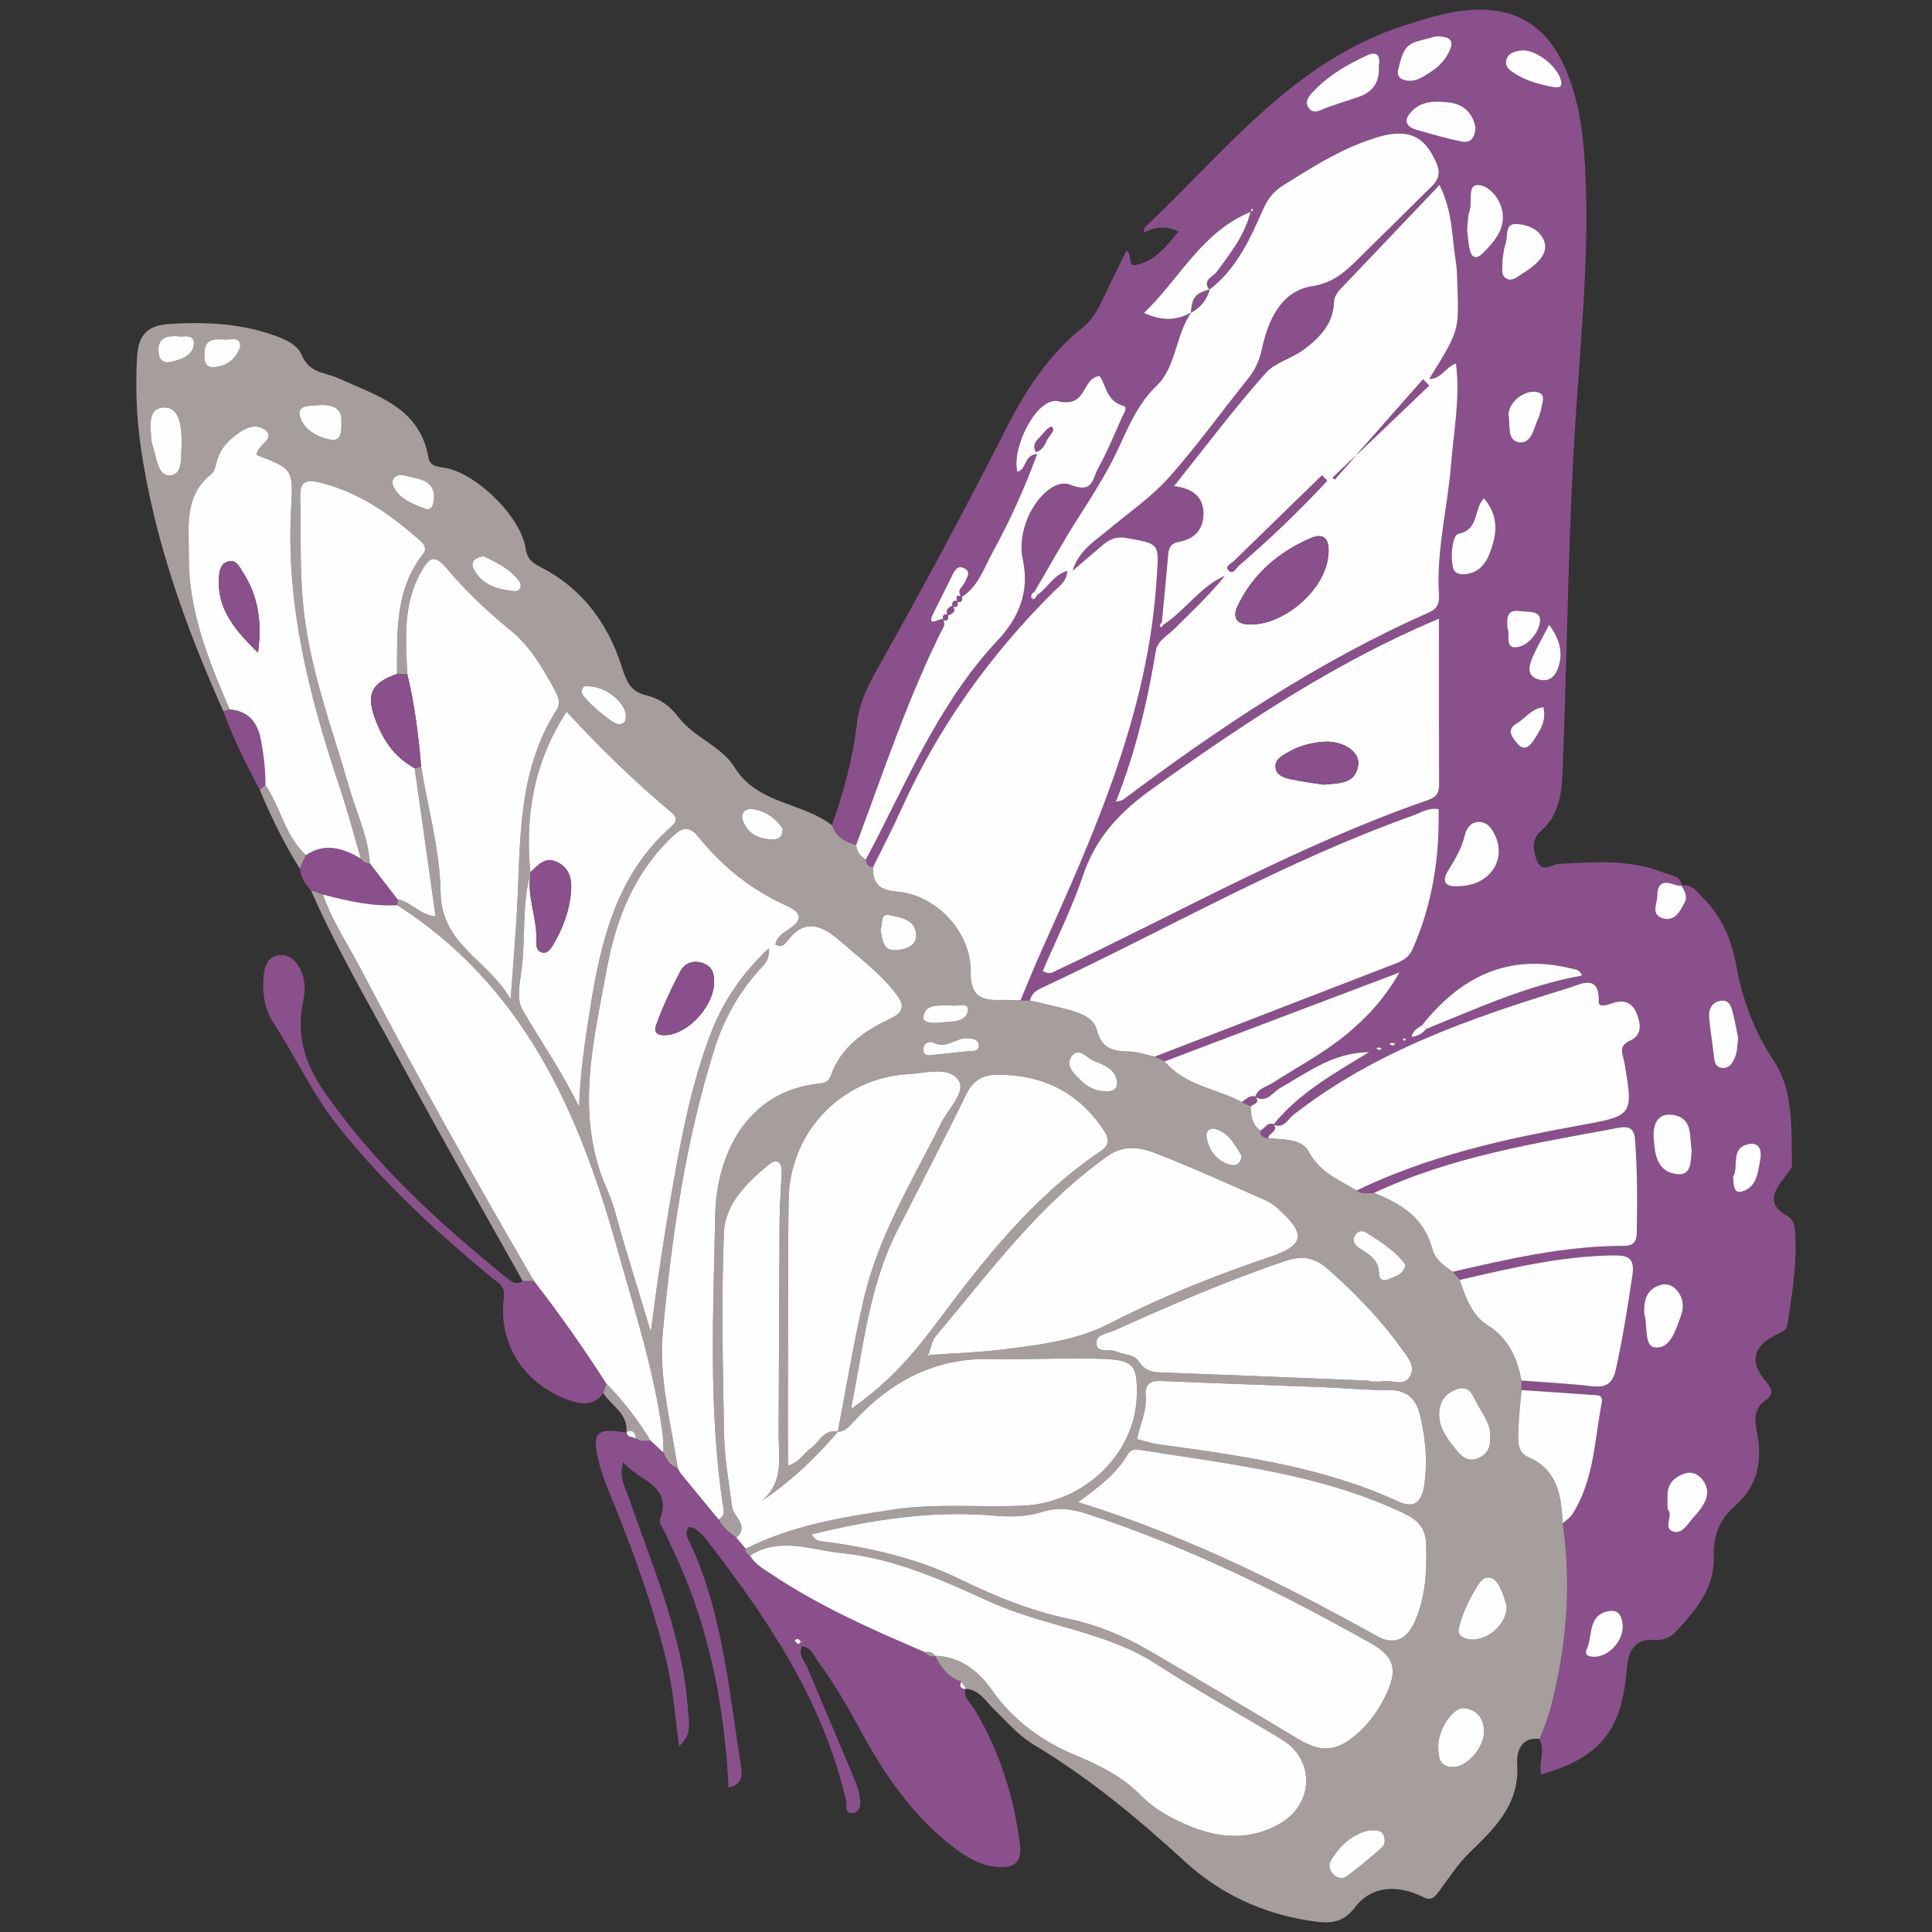
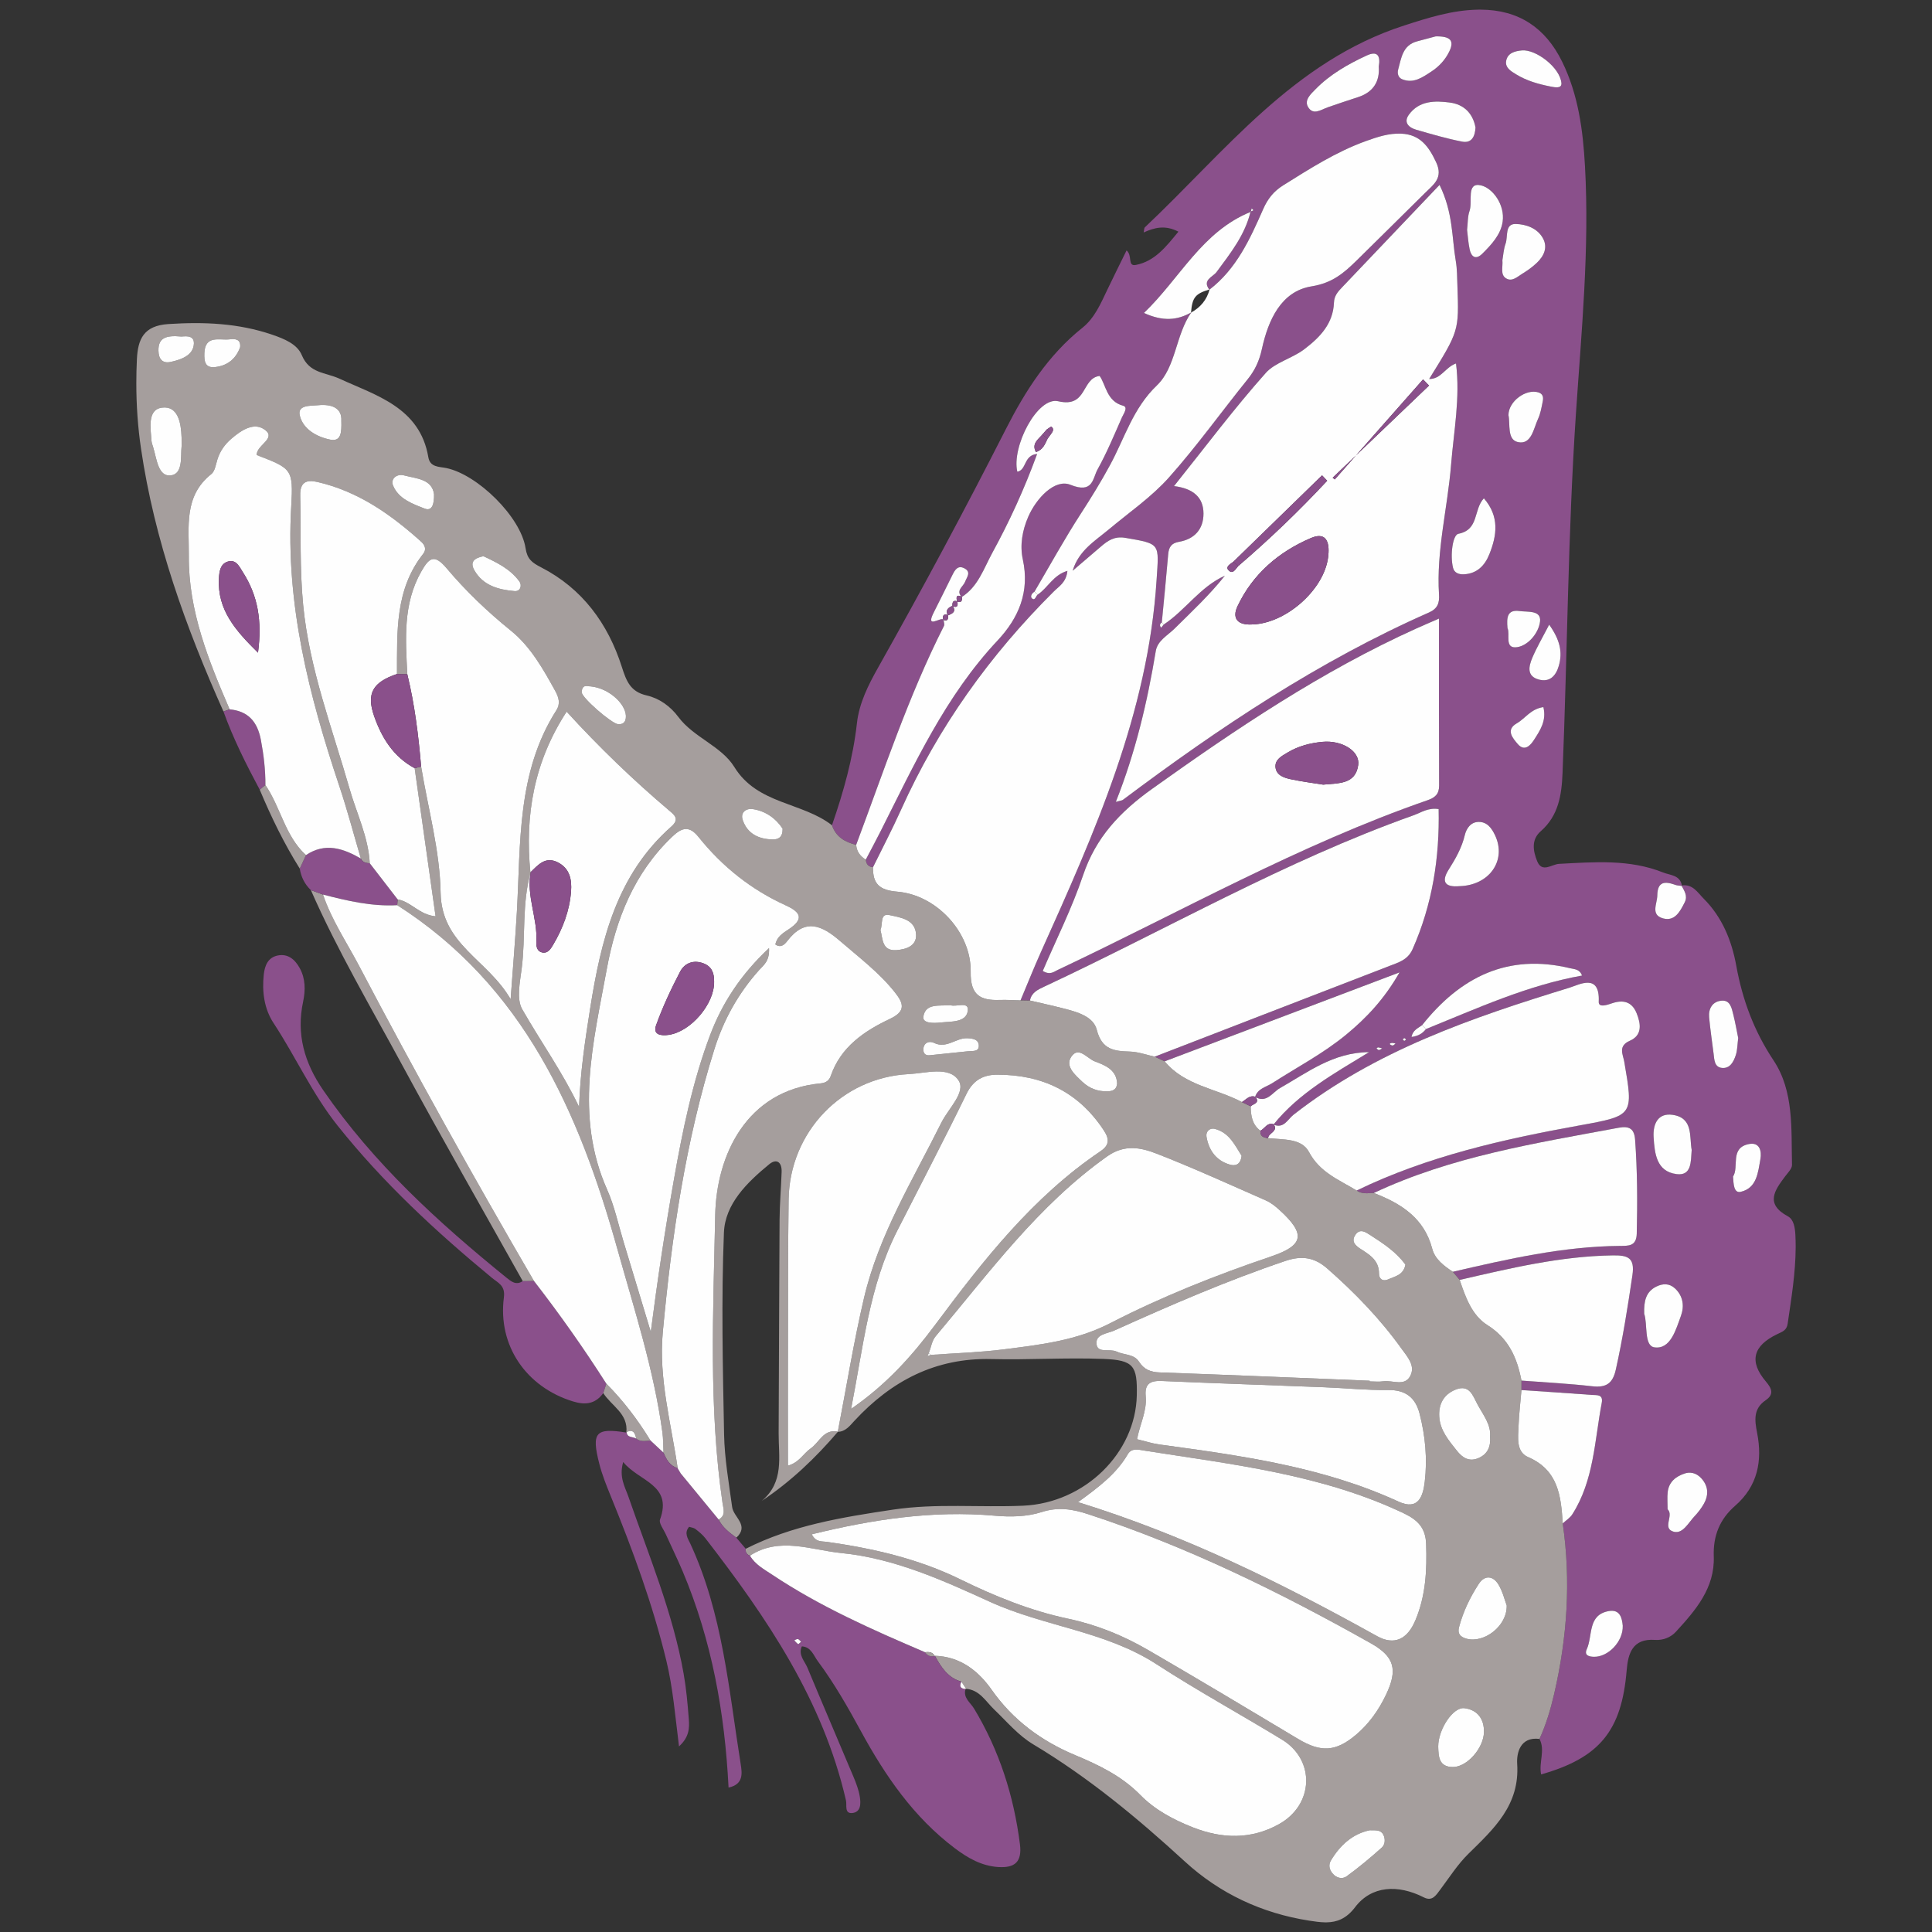
<svg xmlns="http://www.w3.org/2000/svg" xml:space="preserve" width="4.167in" height="4.167in" version="1.0" style="shape-rendering:geometricPrecision; text-rendering:geometricPrecision; image-rendering:optimizeQuality; fill-rule:evenodd; clip-rule:evenodd" viewBox="0 0 4166.66 4166.66">
  <rect x="0" y="0" width="4166.66" height="4166.66" fill="#333333" stroke="none" />
  <defs>
    <style type="text/css">
   
    .fil2 {fill:#FEFEFE}
    .fil1 {fill:#A59E9D}
    .fil0 {fill:#8A508B}
   
  </style>
  </defs>
  <g id="Layer_x0020_1">
    <g id="پارسا_x0020_گشت.eps">
      <path class="fil0" d="M3032.28 2242.01c-1.12,-1.06 -2.17,-2.9 -3.37,-2.96 -1.17,-0.08 -2.42,1.64 -3.67,2.56 1.13,1.06 2.21,2.9 3.38,2.96 1.17,0.06 2.45,-1.62 3.67,-2.56zm-22.54 8.47c-3.39,-0.5 -6.09,-1.54 -8.57,-1.16 -4.87,0.76 -5.04,2.87 -0.49,4.85 1.22,0.52 2.98,0.81 4.07,0.3 1.69,-0.78 3.03,-2.36 5,-4zm-28.87 10.61c-3.13,-0.87 -5.8,-1.88 -8.53,-2.2 -1.17,-0.12 -2.49,1.33 -3.74,2.06 1.73,1.3 3.46,3.65 5.11,3.59 2.3,-0.13 4.51,-2.06 7.17,-3.44zm347.64 -736.13c-27.45,4.01 -39.12,24.59 -57.39,35.04 -24.48,14.07 -8.7,31.91 2.01,44.48 14.62,17.19 27.45,3.28 35.26,-8.95 12.93,-20.22 27.41,-40.98 20.12,-70.57zm-77.33 -170.11c6.32,12.57 -7.69,45.24 21.02,40.81 24.15,-3.74 46.21,-30.89 49.11,-55.11 3.06,-25.09 -26.69,-20.3 -44.24,-22.75 -27.09,-3.79 -27.94,14.59 -25.89,37.04zm486.45 1182.5c0.97,16.08 1.45,36.49 16.63,32.95 34.78,-8.12 37.15,-41.87 42.3,-70.47 3.22,-17.72 -1.81,-36.87 -24.39,-32.59 -42.28,8.05 -21.02,49.35 -34.54,70.11zm-396.59 -1190.22c-14.7,28.48 -26.93,49.2 -36.24,71.19 -7.8,18.46 -13.07,40.16 14.34,47.32 23.1,6.02 36.3,-7.92 42.59,-29.42 8.86,-30.11 2.21,-56.91 -20.69,-89.09zm158.68 2158.8c-1.57,-15.39 -5.35,-35.73 -29.95,-31.44 -46.33,8.09 -34.37,53.21 -47.61,82.18 -6.07,13.26 4.38,16.22 15.45,16.44 30.52,0.66 63.37,-32.8 62.11,-67.17zm-132.24 -3326.36c-2.81,-34.15 -55.35,-73.69 -85.26,-70.87 -15.41,1.45 -30.87,5.59 -33.93,22.54 -2.7,14.92 10.75,22.5 21.9,29.33 22.67,13.81 47.91,20.88 73.59,25.96 10.47,2.08 24.15,4.73 23.71,-6.96zm-114.24 715.68c4.15,19.06 -3.46,52.93 20.28,58.13 29.43,6.44 33.62,-28.91 43.48,-49.96 5.43,-11.7 7.61,-25.07 10.19,-37.92 1.65,-8.13 0.92,-16.16 -9.55,-19.34 -26.49,-8.04 -64.21,18.94 -64.41,49.09zm495.45 1343.39c-3.18,-15.43 -6.19,-33.21 -10.59,-50.67 -3.54,-14.15 -6.63,-32.04 -26.21,-29.81 -19.11,2.18 -27.53,17.35 -25.88,35.91 2.34,26.13 6.37,52.09 9.58,78.13 1.61,13.01 1.45,29.12 17.96,30.87 17.7,1.85 25.35,-13.6 29.98,-27.74 3.5,-10.68 3.34,-22.6 5.15,-36.7zm-652.61 -2160.17c-8.65,2.31 -24.27,6.5 -39.89,10.67 -31.43,8.35 -34.02,36.31 -40.85,60.97 -2.26,8.2 0.15,17.3 8.65,20.76 24.65,10 43.96,-4.23 62.84,-16.52 16.46,-10.75 29.87,-25.04 38.69,-43.13 11.59,-23.76 2.62,-33.44 -29.43,-32.75zm144.07 482.61c1.38,15.32 -5.02,30.96 7.73,39.09 13.12,8.32 24.72,-3.57 35.43,-10.07 11.1,-6.72 21.9,-14.49 31.23,-23.45 15.18,-14.51 23.96,-32.9 13.01,-52.89 -12.12,-22.11 -37.04,-30.22 -58.5,-30.75 -24.27,-0.61 -16.54,26.99 -22.01,42.3 -4.36,12.12 -5.04,25.54 -6.89,35.77zm356.27 2693.92c14.41,12.9 -12.85,41.55 13.32,48.41 19.64,5.13 31.51,-19.49 44.68,-33.31 7.81,-8.19 14.85,-17.49 20.4,-27.31 9.55,-16.89 9.83,-34.52 -2.24,-50.5 -9.51,-12.61 -22.95,-19.61 -38.57,-14.7 -19.56,6.15 -34.94,18.22 -37.4,40.46 -1.24,11.21 -0.19,22.7 -0.19,36.95zm-50.44 -421.59c7.72,21.8 -0.92,68.99 21.9,72.3 34.9,5.07 46.44,-38.26 57.36,-68.06 7.41,-20.35 4.96,-42.3 -12.64,-58.8 -12.27,-11.53 -26.56,-11.15 -40.77,-4.03 -22.14,11.11 -26.81,31.11 -25.85,58.6zm102.41 -353.48c-5.32,-28.3 3.98,-69.22 -41.22,-75.67 -31.51,-4.5 -42.63,19.59 -40.9,48.15 2.22,35.37 6.08,74.2 49.59,79.71 32.58,4.12 30.6,-26.75 32.53,-52.2zm-484.43 -1984.18c1.61,12.74 2.54,27.45 5.52,41.76 3.46,16.83 13.48,23.26 27.21,9.72 19.89,-19.64 40.13,-41.4 44.04,-69.34 5.07,-36.46 -21.33,-72.15 -46.66,-78.11 -32.56,-7.65 -17.68,35.06 -24.8,55.14 -4.23,12.02 -3.55,25.79 -5.31,40.83zm18.19 -220.98c-5.68,-30.37 -24.96,-49.56 -54.99,-53.6 -32.48,-4.39 -66.58,-4.37 -88.72,26.21 -12.07,16.66 -0.2,27.78 15.74,32.35 32.73,9.46 65.57,19.13 98.95,25.65 20.81,4.06 28.1,-11.29 29.02,-30.61zm18.07 799.87c-22.98,24.45 -9.83,67.71 -55.07,76.54 -12.28,2.4 -18.08,46.68 -11.43,73.46 2.69,10.85 12.59,14.43 23.35,13.89 28.42,-1.41 45.24,-19.04 54.86,-43.11 16.31,-40.7 22.43,-81.21 -11.71,-120.78zm-226.68 -931.1c4.23,-24.42 -3.62,-34.3 -26.16,-23.81 -40.29,18.7 -78.81,40.5 -110.22,72.62 -10.14,10.33 -24.59,23.19 -16.42,37.82 11.03,19.7 28.33,6.19 43.19,1.03 21.66,-7.54 43.4,-14.73 65.22,-21.86 32.81,-10.72 46.72,-33.9 44.39,-65.8zm173.7 1767.59c64.93,-1.56 102.48,-55.71 77.17,-109.56 -7.21,-15.32 -17.06,-29.32 -35.71,-29.03 -16.98,0.28 -26.24,14.26 -29.62,28.51 -6.57,27.47 -19.92,50.93 -34.78,74.36 -18.11,28.54 -4.91,38.19 22.95,35.71zm-43.88 -577.13c-20.17,8.83 -34.82,15.05 -49.35,21.62 -203.61,92 -387.45,215.9 -568.69,345.2 -69.64,49.67 -121.96,104.87 -149.62,187.03 -23.79,70.7 -57.69,138 -86.86,206.14 15.94,9.58 23.91,1.74 32.19,-2.17 264.68,-124.87 520.15,-269.83 797.9,-366.13 15.69,-5.44 24.8,-12.95 24.71,-31.33 -0.52,-118.05 -0.28,-236.11 -0.28,-360.36zm-593.64 12.94c47.07,-31 78.7,-81.62 131.96,-105.34 -33.09,41.5 -71.25,77.26 -108.44,114 -14.98,14.79 -36.88,26.02 -40.58,48.39 -18.19,109.92 -43.55,217.97 -86.17,325.34 9.57,-2.7 13.16,-2.75 15.44,-4.5 207.28,-155.43 421.88,-298.92 659.94,-403.94 19,-8.4 22.79,-21.03 21.62,-38.86 -6,-94.62 18.52,-186.38 26.01,-279.72 5.76,-71.92 20,-143.93 10.67,-218.52 -23.76,8.61 -31.92,33.83 -57.93,33.52 64.34,-103.63 64.41,-103.63 60.95,-200.76 -0.64,-18.09 -0.53,-36.44 -3.59,-54.19 -8.65,-50.22 -5.39,-103.12 -34.97,-163.6 -73.71,77.47 -141.65,149.03 -209.81,220.43 -9.19,9.61 -17.35,18.41 -17.91,33.45 -1.73,45.43 -30.07,74.68 -63.81,100.36 -26.28,20 -63.15,28.72 -83.12,51.14 -68.31,76.67 -130.03,159.18 -198.01,244.14 42.31,5.35 63.4,24.88 63.57,59.08 0.11,33.7 -19.21,55.39 -53.06,61.18 -16.02,2.74 -21.73,11.32 -23.03,26.56 -4.14,49.06 -9.09,98.08 -13.64,147.2 -4.72,3.25 -5.44,6.96 -1.46,11.31 1.81,-2.23 3.59,-4.46 5.4,-6.69zm565.54 872.37c110.02,-44.46 218.19,-94.26 336.61,-115.41 -5.3,-14.09 -16.22,-13.5 -25.44,-15.74 -134.7,-32.63 -237.02,19.06 -319.38,122.7 -8.66,6.53 -20.33,10.7 -22.87,25.47 15.21,-2.07 24.07,-8 31.07,-17.02zm551.13 -309.5c23.99,-4.23 34.82,15.23 47.94,28.37 39.81,39.83 60.34,90.33 70.17,144.38 13.4,73.79 38.16,140.79 80.47,204.41 44.27,66.69 37.92,148.11 39.76,225.29 0.21,8.05 -8.81,16.8 -14.57,24.47 -23.02,30.58 -43.96,59.7 5.84,86.54 12.87,6.94 15.25,25.26 16.02,40.06 0.42,8.07 0.62,16.11 0.62,24.15l0 3.02c-0.27,55.22 -9.32,109.72 -17.28,164.3 -2.06,14.13 -10.75,16.94 -21.86,22.22 -53.26,25.24 -61.71,59.31 -25.16,102.35 13.07,15.4 18.11,27.77 -0.44,40.48 -26.93,18.45 -23.76,42.93 -18.41,70.36 11.8,60.17 1.33,114.79 -47.33,157.17 -33.24,28.96 -47.7,64.59 -46.13,109.22 2.42,68.23 -39.2,116.25 -81.76,162.63 -11.43,12.44 -28.3,18.67 -44.96,17.47 -48.59,-3.48 -58.13,29.25 -61.15,65.7 -10.75,129.8 -57.85,188.45 -184.46,224.39 -5.52,-25.52 9.42,-52.17 -3.57,-76.56 14.09,-30.96 23.71,-62.96 31.48,-96.37 28.33,-121.96 36.63,-244.41 18.67,-368.46 7.01,-6.48 15.74,-11.85 20.7,-19.64 46.62,-73.2 47.86,-158.56 63.37,-240.12 3.66,-19.27 -10.91,-16.5 -21.26,-17.3 -50.61,-3.8 -101.25,-7.02 -151.84,-10.46 0,-6.82 0,-13.65 0.04,-20.47 50.72,3.88 101.65,6.41 152.17,12.2 29.9,3.4 44.47,-5.24 51.32,-35.98 15.02,-67.36 25.76,-135.25 35.79,-203.48 5.55,-38.05 -9.91,-43.26 -42.71,-42.76 -112.68,1.73 -221.09,27.75 -329.81,52.9 -4.91,-5.84 -9.86,-11.67 -14.77,-17.52 118.7,-27.52 237.42,-54.74 360.24,-55.8 18.64,-0.19 35.74,1.04 36.39,-26.65 1.58,-67.57 1.37,-135.02 -3.57,-202.44 -1.74,-23.51 -12.28,-30.08 -35.63,-25.73 -179.55,33.49 -360.41,61.76 -527.83,140.65 -12.63,0.24 -25.64,2.9 -37.06,-5.29 152.52,-73.87 315.87,-110.56 481.24,-140.48 116.22,-21.01 115.85,-21.37 95.93,-137.31 -2.74,-15.88 -14.14,-33.79 12.23,-45.32 27.1,-11.84 23.71,-36.57 14.29,-59.54 -9.99,-24.46 -28.54,-29.3 -52.5,-21.31 -10.22,3.41 -29.7,10.62 -29.06,-3.22 2.78,-62.34 -42.06,-36.72 -62.72,-30.37 -210.6,64.69 -418.72,135.72 -595.65,274.19 -12.24,9.56 -20.76,30.78 -43.15,21.15 54.91,-68.17 130.39,-109.95 206.15,-156.22 -77.54,0.5 -132.68,43.84 -192.22,77.57 -16.02,9.06 -28.54,33.41 -53.49,19 5.43,-18.19 23.63,-21.16 36.75,-29.59 53.82,-34.62 110.83,-64.37 160.37,-105.37 43.31,-35.8 81.44,-76.08 114.29,-133.6 -175.75,66.56 -341.12,129.2 -506.53,191.83 -7.17,-3.35 -14.33,-6.69 -21.45,-10.06 168.78,-65.19 337.62,-130.32 506.37,-195.72 19.53,-7.57 39.5,-12.89 49.83,-36.19 42.74,-96.52 58.41,-197.33 56.19,-302.07 -22.62,-3.65 -38,7.64 -54.63,13.57 -276.98,98.42 -531.36,245.64 -796.52,369.62 -13.52,6.32 -27.13,12.71 -30.23,29.72 -6.8,-0.13 -13.61,-0.22 -20.41,-0.34 14.7,-34.88 28.67,-70.08 44.17,-104.59 115.69,-257.23 230.82,-514.28 249.29,-802.12 5.07,-79.09 9.58,-77.67 -67.5,-90.85 -23.36,-3.98 -37.6,5.94 -52.78,19 -20.2,17.39 -40.5,34.66 -60.75,51.99 13.2,-43.94 48.55,-64.49 79.02,-90 43.52,-36.39 91.22,-69.21 128.61,-111.13 60.22,-67.55 113.09,-141.64 170.04,-212.15 15.87,-19.69 25,-39.89 30.52,-65.21 13.48,-61.61 41.09,-124.29 107.11,-134.87 44.76,-7.17 69.52,-28.7 96.82,-55.47 49.43,-48.49 98.54,-97.3 147.81,-145.96 18.39,-18.19 39.93,-32.29 23.95,-66.28 -16.02,-34.17 -34.54,-59.61 -74.76,-61.58 -26.97,-1.32 -52.04,7.09 -76.88,16.04 -64.08,23.11 -120.93,59.6 -178.25,95.45 -20.4,12.76 -33.29,29 -43.11,51.34 -28.38,64.44 -57.65,129 -115.98,173.72 -16.26,-21.06 7.61,-27.53 15.42,-38.08 30,-40.64 61.51,-80.06 73.43,-130.73 2.69,-1.43 10.06,-1.34 2.04,-6.25 -0.4,2.3 -0.8,4.63 -1.17,6.95 -105.7,42.42 -152.8,143.37 -230.85,218.27 40.93,18.61 71.93,15.91 102.13,-1.25 -34.1,48.65 -32.81,117.84 -74.27,157.52 -51.57,49.39 -69.28,113.27 -100.76,171.32 -19.61,36.21 -41.06,71.01 -63.44,105.59 -35.38,54.65 -66.74,111.87 -99.79,167.99 -6.32,3.6 -9.75,11.19 -4.87,14.85 6.44,4.81 7.81,-5.52 11.87,-8.69 21.58,-14.04 33.17,-42.1 64.05,-51.15 -2.41,24.74 -18.03,33.21 -29.03,44.13 -137.98,137.25 -249.54,292.85 -329.56,470.72 -18.88,42.02 -40.33,82.87 -60.63,124.26 -10.1,-0.75 -14.74,-6.76 -15.61,-16.37 10.62,-20.32 21.52,-40.54 31.88,-61.02 72.74,-144.02 139.65,-291.49 252.12,-411.31 46,-49.01 69.8,-105.42 54.7,-174.97 -6.76,-30.92 -1,-62.96 11.63,-92.02 17.55,-40.33 57.49,-82.59 91.06,-69.04 49.19,19.81 47.54,-13.55 58.61,-33.45 19.92,-35.89 35.79,-74.09 52.37,-111.75 3.42,-7.83 14.21,-22.24 2.54,-25.35 -35.79,-9.61 -36.95,-45.54 -50.61,-64.23 -39.88,5.01 -26.04,69.36 -89.28,54.59 -45,-10.49 -100.91,98.06 -88.23,151.96 20.4,-3.47 13.32,-35.76 42.71,-38.24 -27.86,76.44 -59.98,146.17 -96.77,213.47 -18.39,33.65 -30.52,72.72 -65.86,95.01 -13.25,-14.23 3.15,-22.17 7.17,-32.59 3.95,-10.31 14.04,-21.4 -1.57,-29.39 -14.41,-7.35 -20.5,4.23 -25.81,14.8 -13.24,26.43 -26.04,53.08 -39.53,79.39 -20.09,39.08 14.98,9.61 20.57,16.7 0.4,4.53 2.7,10.01 0.92,13.45 -76.88,151.89 -129.81,313.35 -189.39,472.17 -24.04,-5.87 -43.68,-17.16 -52.17,-42.26 24.84,-71.72 45.37,-144.31 53.87,-220.26 4.78,-43.01 24.39,-81.98 45.44,-119.39 95.29,-169.42 187.19,-340.54 275.27,-513.83 41.94,-82.52 91.49,-160.31 165.53,-219.37 26.49,-21.14 39.44,-52.19 53.7,-81.98 13.32,-27.91 27.17,-55.57 41.54,-84.88 13.32,11.06 1.37,35.01 20,31.36 41.27,-8.03 65.38,-39.72 91.82,-71.78 -27.97,-14.63 -51.12,-9.22 -74.91,1.72 1.13,-5.37 0.77,-9.39 2.54,-11.08 172.74,-162.74 320.07,-358.13 559.51,-435.35 51.84,-16.73 103.29,-33.08 158.64,-34.08l2.98 -0.04 2.96 0c82.02,0.34 139.84,38.85 175.85,112.29 34.82,70.95 44.96,147.78 49.26,225.41 9.91,178.31 -7.61,355.73 -19.52,533.3 -17.31,258.31 -18.37,517.21 -28.91,775.77 -1.93,47.28 -8.69,91.68 -47.19,125.31 -20.81,18.22 -16.18,42.81 -7.56,64.27 10.54,26.24 31.48,6.71 47.25,5.9 75.85,-3.89 151.88,-10.48 224.63,18.67 15.05,6.04 37.08,5.32 40.42,28.96 -4.84,-0.75 -9.94,-0.75 -14.46,-2.38 -22.14,-8 -38.24,-7.69 -38.69,22.67 -0.24,18.28 -15.13,42.15 12.53,49.67 25.35,6.91 36.59,-14.99 46.49,-34.48 7.2,-14.15 -0.89,-24.94 -6.85,-36.34z" />
      <path class="fil1" d="M2005.9 2275.69c33.17,-3.43 57.6,-5.85 82,-8.5 9.27,-1 23.07,1.58 23.07,-11.59 0.04,-14.37 -13.45,-16.15 -25.44,-16.5 -24.07,-0.71 -44.09,23.07 -70.81,10.22 -12.23,-5.89 -24.15,0.87 -23.28,15.61 0.81,13.53 13.81,10.72 14.46,10.75zm43.84 -107.86c-23.59,2.2 -53.82,-4.87 -58.41,24.77 -2.29,15.02 23.11,14.2 37.07,12.63 22.14,-2.48 54.67,0.36 58.69,-24.56 3.67,-22.65 -25.12,-8.11 -37.36,-12.84zm-1659.12 -1442.09c-34.02,-3.17 -49.3,3.82 -48.88,30.35 0.28,18.39 8.63,28.5 26.99,24.36 22.48,-5.07 48.27,-14.07 49.44,-39.28 0.98,-21.15 -23.71,-14.81 -27.55,-15.43zm127.28 23c1.83,-18.16 -11.64,-18.24 -22.54,-16.93 -21.92,2.64 -53.42,-10.31 -54.63,30.53 -0.49,16.44 1.34,31.48 22.38,29.41 26.63,-2.64 45.49,-17.21 54.79,-43.01zm2159.78 1743.83c-13.93,-21.72 -25.93,-49.47 -57.49,-57.93 -11.15,-2.98 -20.12,5.8 -18.23,16.87 4.95,29.18 20.69,51.46 50.23,60.12 11.28,3.3 23.28,1.2 25.48,-19.06zm-989.82 -705.48c-14.29,-21.59 -35.95,-37.81 -64.28,-42.15 -14.24,-2.17 -27.33,7.04 -21.81,23.43 9.99,29.63 34.28,41.39 64.23,42 12.56,0.27 22.18,-4.52 21.86,-23.29zm-751.78 -721.31c-4.54,-33.02 -38.23,-33.49 -65.18,-40.65 -14.51,-3.85 -29.25,7.13 -23.23,21.93 11.81,28.99 41.97,39.58 68.38,49.86 16.1,6.29 20.57,-10.48 20.03,-31.14zm962.75 939.61c5.28,19.9 3.06,46.05 34.7,43.65 20.33,-1.53 42.71,-8.7 42.19,-32.32 -0.77,-34.07 -33.81,-38.02 -57.37,-43.21 -21.42,-4.72 -13.81,20.14 -19.52,31.87zm-625.24 -525.15c-4.23,0.75 -18.33,-6.72 -19.02,12.59 -0.4,11.52 64.76,68.03 78.38,68.94 9.72,0.67 15.32,-3.14 16.69,-12.82 3.88,-27.4 -34.66,-64.87 -76.05,-68.72zm-231.02 -280.7c-18.66,3.71 -30.11,11.64 -19.61,30.22 18.89,33.35 52.26,41.98 86.81,45.04 12.26,1.09 16.77,-12.01 10.25,-20.95 -19.68,-26.95 -49,-41.02 -77.44,-54.31zm-306.42 -292.07c1.67,-27.17 -20.03,-36.5 -50.3,-33.55 -16.32,1.59 -44.93,-1.03 -39.28,22.39 6.98,29.09 36.08,45.85 65.55,51.82 23.18,4.71 24.83,-14.46 24.04,-40.66zm2294.85 1819.93c-19.56,-27.19 -48.19,-46.06 -76.97,-64.49 -9.22,-5.91 -20.85,-13.71 -30.39,-0.56 -11.11,15.26 0.48,24.65 11.59,31.74 19.76,12.64 38.84,24.68 38.77,52.23 -0.04,12.89 9.17,17.84 20.04,12.75 14.05,-6.57 32.65,-8.64 36.96,-31.67zm-621.74 -390.19c-1.09,-30.19 -25.8,-39.79 -48.42,-48.3 -16.23,-6.1 -34.9,-33.65 -50.64,-9.64 -13.48,20.61 8.61,39.04 23.87,53.66 14.73,14.09 33.13,21.19 53.85,20.69 10.52,-0.27 19.85,-2.52 21.33,-16.41zm544.85 1610.04c-36.19,7.41 -63.72,31.56 -83.77,65.21 -5.43,9.1 -3.74,18.92 3.14,27.46 8.58,10.62 21.46,13.35 30.79,6.6 26.34,-19.17 51.41,-40.14 75.73,-61.88 7.08,-6.31 8.25,-17.9 3.46,-27.65 -5.35,-10.87 -15.91,-9.58 -29.35,-9.74zm-2562.46 -2984.96c0,-8.94 0.12,-13.85 -0.05,-18.73 -1,-30.92 -7.39,-69.08 -42.54,-64.39 -31.42,4.16 -24.36,43.78 -22.39,71.17 0.34,4.8 2.23,9.55 3.68,14.23 7.55,24.33 10.39,63.62 37.71,60.74 27.41,-2.87 21.19,-41.87 23.59,-63.02zm2710.04 2804.39c0.69,22.17 1.5,44.52 32.48,44.16 29.88,-0.36 65.57,-40.62 66.22,-75.37 0.52,-28.62 -14.33,-48.06 -42.22,-51.48 -24.65,-3.02 -56.48,46.13 -56.48,82.69zm147.78 -304.26c-4.26,-11.32 -8.45,-29.28 -17.39,-44.44 -11.72,-19.91 -30,-21.81 -42.95,-1.93 -18.72,28.72 -33.65,59.83 -42.51,93.35 -3.62,13.77 2.61,20.98 16.18,24.69 37.75,10.36 87.8,-27.11 86.67,-71.68zm-35.82 -364.42c2.29,-26.08 -15.46,-47.16 -27.66,-70.13 -9.61,-18.17 -16.99,-42.74 -46.41,-31.05 -26.16,10.36 -37.28,31.5 -35.54,58.77 1.89,29.62 20.69,51.23 38,73.14 12.08,15.28 26.85,24.7 47.1,15.6 18.88,-8.5 26.24,-23.79 24.52,-46.33zm-761.39 5.88c16.71,4.01 32.28,9.16 48.31,11.36 175.95,24.05 351.83,47.87 515.58,123.21 43.44,19.98 52.98,-12.58 56.56,-42.92 5.83,-49.23 1.29,-98.64 -11.15,-146.84 -8.9,-34.46 -30.03,-51.41 -67.91,-50.91 -45.93,0.63 -91.91,-4.15 -137.88,-5.96 -116.69,-4.58 -233.39,-8.43 -350.05,-13.5 -24.76,-1.07 -37.4,5.82 -34.82,32.72 3.05,31.89 -12.61,60.58 -18.65,92.83zm501.66 -126.13c0,0.49 0,0.97 -0.04,1.45 9.86,0 19.89,1.19 29.55,-0.23 19.89,-2.92 46.08,12.2 58.32,-12.11 11.07,-21.96 -6.89,-41.13 -18.92,-57.92 -46.08,-64.41 -100.87,-120.96 -160.42,-173.18 -27.45,-24.05 -54.53,-28.39 -90.24,-16.38 -126.28,42.57 -248.17,95.6 -369.43,150.23 -14.93,6.72 -41.98,7.71 -37.64,30.94 3.46,18.17 28.55,7.44 42.87,14.29 15.94,7.61 37.6,5.05 48.27,21.59 11.15,17.27 24.91,22.68 44.8,23.4 150.99,5.38 301.91,11.81 452.87,17.91zm-1118.36 60.69c76.04,-52.56 130.18,-112.7 181.87,-182.07 102.77,-137.96 210.09,-275.13 355.89,-373.55 19.36,-13.09 19.64,-26.04 7.11,-45.09 -54.54,-82.9 -132.52,-120.12 -229.77,-119.99 -29.59,0.01 -51.69,11.37 -66.22,41.21 -48.3,99.09 -99.35,196.83 -149.31,295.1 -60.5,119.03 -73.23,250 -99.59,384.39zm489.38 201.15c231.87,71.67 440.42,175.35 644.63,288.83 37.44,20.81 65.54,7.08 82.84,-33.76 22.39,-52.84 25.29,-108.47 23.26,-164.96 -1.19,-33.74 -17.06,-51.23 -48.14,-66 -177.12,-84.22 -369.05,-105.31 -558.98,-135.16 -12.48,-1.97 -27.98,-6.54 -36.23,7.63 -24.27,41.82 -61.79,70.46 -107.39,103.41zm-574.17 69.37c8.74,17.54 21.62,14.72 32.41,16.25 99.75,14.13 196.68,36.19 288.3,81.09 73.83,36.17 151,67.5 231.39,84.52 62.59,13.24 119.51,36.49 173.61,67.91 108.21,62.8 215.49,127.11 322.81,191.38 49.11,29.44 81.31,28.23 125.19,-8.84 28.02,-23.67 48.95,-53.26 64.69,-86.31 25.72,-53.94 18.48,-82.12 -32.68,-110.9 -195.44,-109.95 -396,-208.78 -609.87,-278.53 -33.41,-10.9 -64.16,-16.08 -99.95,-4.57 -31.93,10.22 -66.74,10.95 -102.16,7.81 -133.04,-11.78 -263.27,8.15 -393.74,40.19zm256.43 -386.94c52.29,-3.78 104.91,-5.28 156.87,-11.86 78.83,-10.03 156.55,-18.52 230.87,-56.8 110.9,-57.11 227.52,-103.37 346.07,-143.55 71.42,-24.2 75.76,-48.31 17.6,-101.04 -8.46,-7.65 -17.88,-15.14 -28.19,-19.67 -78.22,-34.37 -156.02,-69.91 -235.57,-100.96 -34.33,-13.39 -69.56,-20.88 -107.23,5.84 -148.78,105.56 -254.62,251.25 -369.95,388.13 -7.89,9.39 -9.78,23.87 -14.41,35.98 -1,2.17 -2.01,4.33 -3.03,6.48 2.34,-0.86 4.64,-1.7 6.98,-2.57zm-862.62 -1041.37c-19.43,68.32 -10.61,139.33 -19.53,208.7 -3.73,29.07 -11.46,65.15 1.24,87.36 40.16,70.25 87.41,136.49 122.64,210.56 2.29,-72.76 12.76,-142.52 23.84,-212.34 23.26,-146.65 57.11,-288.39 175.12,-392.39 18.57,-16.36 6.2,-25.28 -5.02,-34.8 -77.69,-65.8 -150.87,-136.35 -220.82,-212.93 -70.55,108.25 -90.3,223.83 -78.18,346.59l0.71 -0.75zm1056.32 276.82c6.81,0.12 13.61,0.21 20.41,0.34 24.04,5.62 48.14,10.86 72.01,16.97 29.27,7.5 64.7,17.09 72.02,46.04 11.03,43.39 37.52,46 71.94,47.09 17.75,0.56 35.35,7.13 53.02,10.97 7.13,3.37 14.29,6.71 21.45,10.06 43.28,52.59 111.22,58.35 166.69,87.85 6.29,3.04 12.61,6.08 18.88,9.11 0.29,20.2 3.06,39.45 20.94,52.68 -0.94,12.06 6.88,14.96 16.63,15.96 31.84,3.62 72.18,-0.13 88.07,29.81 23.64,44.62 65.09,60.04 102.86,83.19 11.43,8.19 24.43,5.54 37.06,5.29 58.54,22.75 108.46,53.65 125.93,120.26 5.91,22.65 25.28,37.02 44.48,49.72 4.91,5.84 9.86,11.67 14.77,17.49 12.48,37.24 26.24,76.39 59.86,97.56 45.8,28.89 63.92,70.56 73.38,119.58 -0.04,6.82 -0.04,13.65 -0.04,20.48 -2.22,26.13 -5.35,52.23 -6.36,78.42 -0.97,24.29 -5.36,54.83 20.65,66.06 65.37,28.31 71.01,84.39 74.74,143.02 17.96,124.05 9.67,246.49 -18.67,368.46 -7.77,33.42 -17.39,65.41 -31.48,96.37 -41.83,-5.23 -49.64,30.59 -48.11,53.9 5.8,88.72 -49.96,139.65 -105.1,193.74 -23.26,22.79 -41.14,51.09 -60.83,77.37 -9.17,12.24 -17.22,25.97 -35.42,16.71 -55.81,-28.38 -112.92,-25.4 -148.35,21.33 -19.06,25.12 -39.46,32.2 -61.5,32.52l-3.2 0c-10.96,-0.15 -22.32,-1.82 -34.12,-3.66 -101.89,-15.85 -192.74,-58.28 -268.06,-127.41 -102.01,-93.63 -207.8,-181.38 -326.92,-252.68 -32.65,-19.52 -57.13,-49.23 -84.49,-75.35 -18.24,-17.39 -31.64,-42.91 -61.59,-44.6 -0.04,0 1.2,0.28 1.2,0.28 -3.43,-5.22 -6.8,-10.46 -10.22,-15.69 -29.26,-8.13 -43.84,-31.38 -57.28,-55.76 54.42,1.58 93.71,32.4 122.46,73.28 46.25,65.78 107.36,110.54 179.81,140.88 51.78,21.67 100.68,45.05 141.18,86.39 30.92,31.57 71.01,52.98 112.76,69.44 62.88,24.84 125.51,26.65 185.61,-6.64 75.68,-41.91 79.17,-138.44 6.85,-182.48 -89.85,-54.71 -182.32,-105.35 -270.51,-162.57 -110.14,-71.51 -242.18,-81.27 -358.64,-134.37 -103.13,-47.01 -206.75,-94.09 -321.52,-105.52 -65.65,-6.56 -132.4,-35.73 -196.83,5.65 -7.09,-2.43 -9.89,-7.5 -9.03,-14.81 99.83,-50.62 208.31,-68.03 317.42,-84.43 93.51,-14.09 187.34,-4.32 280.89,-8.5 133.41,-5.96 242.5,-114.13 245.07,-238.02 1.33,-63.7 -6.56,-76.01 -71.81,-78.55 -80.51,-3.12 -161.34,2.31 -241.97,0.33 -120.48,-2.96 -215.41,47.09 -295.19,133.13 -9.67,10.43 -19.05,23.36 -35.91,23.86 18.64,-96.36 34.21,-193.46 56.64,-288.95 31.92,-136.09 105.43,-254.75 166.97,-378.35 15.03,-30.07 53.31,-65.32 36.88,-90.57 -20.45,-31.46 -70.33,-15.5 -107.08,-13.69 -144.96,7.19 -257.45,125.24 -259.44,270.8 -1.5,110.4 -1.18,220.8 -1.44,331.22 -0.17,80.04 -0.04,160.11 -0.04,242.43 24.35,-6.66 33.3,-26.23 48.9,-36.99 19.01,-13.11 27.98,-42.79 59,-36.27 -48.04,56.33 -101.12,107.1 -164.33,149.29 48.93,-40.97 36.11,-95.3 36.39,-146.08 0.87,-153.29 0.98,-306.61 2.01,-459.9 0.24,-34.54 3.26,-69.06 4.45,-103.59 0.7,-20.83 -10.65,-29.81 -27.05,-16.28 -47.36,39.02 -94.96,85.13 -97.42,147.33 -5.74,144.81 -2.45,290.06 0.36,435.07 1.01,52.37 10.31,104.69 17.41,156.8 2.99,22 37.72,39.5 9.01,66.02 -14.93,-10.95 -29.75,-22.04 -38.26,-39.25 16.04,-8.4 10.28,-22.9 8.53,-34.98 -30.28,-206.5 -20,-414.28 -15.88,-621.45 2.52,-127.21 65.96,-268.81 227.2,-284.14 11.3,-1.07 18.49,-5.9 22.04,-16.25 21.7,-62.89 72.55,-96.79 128.18,-123.17 34.41,-16.35 28.61,-33.36 10.54,-56.31 -33.97,-43.1 -77.57,-75.74 -118.67,-111.3 -39.56,-34.21 -75.74,-50.19 -114.15,0.37 -5,6.61 -13.58,15.46 -25.33,7.11 2.92,-16.41 16.41,-24.7 27.85,-32.21 33.63,-22.02 28.2,-36.83 -5.29,-52.02 -74.57,-33.81 -137.09,-83.68 -188.22,-147.46 -19.01,-23.74 -34.44,-21.98 -56,-1.59 -82.9,78.46 -122.23,178.5 -142.12,287.06 -28.97,157.94 -69.72,316.21 0.83,474.72 15.94,35.81 24.07,75.12 35.55,112.87 19.67,64.65 39.12,129.36 58.67,194.06 14.35,-111.78 30.83,-220.72 50.02,-329.14 18.61,-105.22 40.01,-210.19 77.83,-310.66 26.38,-70.08 66.64,-131 127.12,-187.89 1.61,28.28 -11.96,36.97 -21.31,47.42 -44.74,49.89 -76.61,107.2 -96.53,170.74 -62.36,198.74 -92.06,403.5 -111.23,610.21 -9.28,100.09 17.89,195.86 32.11,293.19 -17.07,-4.85 -24.4,-18.61 -30.61,-33.39 -0.71,-14.57 -0.35,-29.3 -2.32,-43.7 -18.5,-135.52 -60.72,-265.24 -97.37,-396.31 -82.59,-295.33 -202.48,-566.76 -474.57,-740.69 0.33,-4.15 0.63,-8.28 0.94,-12.43 28.47,4.63 46.71,33.31 81.81,36.49 -15.43,-109.25 -30.28,-214.37 -45.1,-319.45 4.65,-1.19 9.29,-2.37 13.94,-3.59 14.92,90.66 40.47,181.14 42.03,272.01 1.89,112.14 100.61,143.29 151,229.76 5.31,-73.39 10.2,-130.65 13.46,-188.02 8.43,-148.96 -0.22,-301.16 85.16,-435.07 9.13,-14.29 5.31,-27.67 -2.43,-41.72 -26.37,-47.78 -53.12,-95.64 -96.19,-130.46 -50.22,-40.63 -96.84,-85.12 -138.13,-134.18 -26.87,-31.87 -37.98,-22.01 -54.45,6.85 -39.98,70.18 -33.99,145.98 -30.26,221.76 -7.41,-0.17 -14.81,-0.33 -22.25,-0.49 0.44,-90.41 -4.63,-181.96 56.57,-259.21 7.52,-9.5 3.57,-18.94 -4.42,-26.13 -65.44,-58.94 -136.28,-108.72 -224.03,-128.87 -23.87,-5.48 -37.43,0.9 -36.8,29.09 1.79,78.89 -1.31,157.74 6.36,236.67 13.32,137.27 62.51,264.94 100,395.87 15.25,53.34 40.62,104.1 43.62,160.79 -8,-0.43 -15.54,-1.73 -19.22,-10.24 -15.32,-51.87 -29.07,-104.28 -46.21,-155.55 -65.56,-195.88 -116.34,-393.77 -103.94,-603.42 4.83,-81.72 1.05,-81.94 -74.49,-111.26 -0.5,-21.1 41.03,-34.79 19.61,-52.86 -23.89,-20.17 -52.76,-0.9 -74.65,18.07 -13.82,11.99 -24.23,26.61 -29.77,44.59 -3.34,10.9 -5.24,25.16 -13.02,31.29 -59.86,47.3 -48,114.15 -48.53,176.52 -1,117.98 42.26,224.92 88,330.88 -4.42,1.54 -8.83,3.09 -13.26,4.65 -81.44,-182.09 -148.71,-368.7 -177.88,-567.14 -6.88,-46.77 -10.07,-93.8 -10.08,-140.98 0,-17.06 0.41,-34.14 1.22,-51.24 2.04,-43.71 14.61,-72.84 67.99,-76.29 76.64,-4.94 151.09,-1.98 224.01,23.03 25.4,8.72 53.59,19.94 63.55,43.82 16.76,40.2 50.88,36.93 81.84,51.19 78.43,36.11 173,61.8 191.13,169.04 3.72,22.03 23.12,20.33 38.46,23.45 67.61,13.76 161.02,105.35 171.26,172.93 3.54,23.23 13.51,30.98 33.33,41.14 89,45.63 144.49,121.47 174.32,214.94 9.83,30.75 18.5,53.42 53.54,61.41 27.38,6.25 51.09,23.32 68.38,46.5 33.17,44.47 92.63,62.41 120.73,107.96 49.76,80.74 145.83,75.15 210.51,125.53 8.47,25.1 28.11,36.39 52.18,42.26 1.22,14.31 8.66,24.59 20.74,31.84 0.89,9.61 5.52,15.62 15.61,16.37 -0.65,35.63 13.4,49.59 52.33,52.78 84.65,6.94 159.76,88.11 158.31,172.91 -0.84,50.7 20.94,62.06 63.09,60.62 14.74,-0.5 29.59,0.56 44.35,0.91z" />
      <path class="fil0" d="M1727.56 3540.77c-2.27,-2.11 -4.19,-5.28 -6.7,-5.87 -2.3,-0.54 -5.23,1.72 -7.87,2.74 2.7,2.8 5.13,6.03 8.33,8.07 0.71,0.46 4.03,-3.15 6.24,-4.94zm-296.65 -407.93c6.22,14.77 13.54,28.54 30.59,33.39l-0.22 0c2.28,3.82 4.54,7.65 6.8,11.47 27.24,33.11 54.46,66.22 81.7,99.33 8.52,17.21 23.32,28.3 38.26,39.25 6.76,7.97 13.51,15.94 20.27,23.91 -0.86,7.3 1.94,12.39 9.03,14.81 11.3,19.26 30.74,29.53 48.21,41.19 103.09,68.74 215.92,118.6 329.37,167.07 5.07,7.45 11.87,10.39 20.76,8.04l0.49 -0.37c13.45,24.4 28.02,47.65 57.28,55.78 -5.47,11.03 -1.25,15.69 10.22,15.69 0,0 -1.25,-0.28 -1.2,-0.28 -6.16,19.36 10.39,29.63 18.23,42.67 54.48,90.33 85.71,188.11 98.96,292.49 4.91,38.69 -11.48,51.45 -46.62,49.27 -36.11,-2.29 -65.97,-19.52 -93.83,-40.53 -88.8,-66.95 -150.16,-156.31 -202.45,-252.4 -28.42,-52.17 -57.74,-103.6 -93.16,-151.26 -9.04,-12.15 -13.98,-30.33 -34.31,-31.76 -8.22,18.76 6.01,31.52 11.94,45.77 32.85,79 66.74,157.58 99.83,236.52 5.68,13.56 10.98,27.78 13.28,42.18 2.26,14.41 2.66,33.49 -16.86,35.02 -16.66,1.29 -10.75,-17.34 -12.96,-27.05 -49.6,-216.09 -170.46,-393.87 -303.1,-565.35 -5.96,-7.71 -13.83,-14.14 -21.58,-20.16 -3.57,-2.79 -9.01,-3.21 -13.66,-4.72 -11.54,13.46 -2.56,25.25 2.57,36.3 69.78,150.56 82.93,314.09 108.55,474.67 3.2,20.17 6.92,44.32 -26.05,51.4 -8.1,-161.06 -36.13,-317.25 -98.75,-465.85 -11.48,-27.27 -24.62,-53.84 -36.77,-80.83 -4.71,-10.47 -15.15,-23.51 -12.26,-31.44 27.55,-75.47 -45.33,-81.91 -79.42,-123.98 -9.64,32.53 4.09,54.06 11.45,75.34 43.57,125.88 95.5,249.15 118.89,381.26 5.71,32.35 8.63,65.3 11.13,98.09 1.43,18.8 1.07,38.49 -21.14,58.61 -8.33,-66.74 -13.18,-126.48 -27.27,-184.72 -29.52,-121.98 -72.68,-239.23 -119.98,-355.17 -9.3,-22.78 -18.6,-45.87 -24.66,-69.67 -17.31,-67.8 -7.99,-77.96 58.26,-67.35 -0.01,0 0.66,-1.12 0.66,-1.12 1.06,13.13 13.61,9.64 20.6,14.21 9.44,7.56 20.3,4.68 30.81,4.1 9.37,8.72 18.72,17.46 28.09,26.17z" />
      <path class="fil0" d="M1301.1 3004.45c-16.97,23.22 -37.94,26.31 -65.12,18.03 -100.84,-30.78 -162.85,-120.23 -149.26,-224.6 3.34,-25.64 -12.87,-31.31 -25.57,-41.81 -120.79,-99.69 -235.18,-205.59 -333.18,-328.6 -54.64,-68.6 -90.33,-148.58 -138.13,-221.24 -20.06,-30.5 -25,-67.57 -20.95,-104.65 2.11,-19.14 8.96,-36.43 29.66,-40.81 22.66,-4.79 37.83,8.87 47.89,27.17 12.48,22.67 12.5,47.66 7.29,72.22 -14.99,70.53 2.84,132.12 43.31,190.99 108.53,157.76 247.79,284.96 395.24,404.38 10.35,8.35 20.83,17.06 35.09,7.34 8.03,-0.11 16.07,-0.23 24.11,-0.37 55.43,71.51 107.58,145.33 156.24,221.63 -2.22,6.76 -4.41,13.54 -6.6,20.33z" />
      <path class="fil1" d="M1151.48 2762.51c-8.05,0.13 -16.09,0.25 -24.12,0.36 -86.46,-154.51 -174.57,-308.15 -258.84,-463.85 -67.89,-125.43 -140.56,-248.46 -198.08,-379.35 8.74,3.2 17.46,6.41 26.19,9.59 18.5,54.82 50.95,102.71 77.6,153.37 120.65,229.42 246.7,455.89 377.26,679.86z" />
      <path class="fil0" d="M696.63 1929.27c-8.73,-3.2 -17.44,-6.39 -26.19,-9.59 -13.38,-12.69 -21.07,-28.32 -23.95,-46.43 4.48,-9.69 8.93,-19.36 13.39,-29.05 41.32,-27.8 80.11,-14.63 118.35,7.37 3.68,8.51 11.22,9.8 19.22,10.22 20.04,25.96 40.09,51.95 60.12,77.91 -0.31,4.15 -0.61,8.29 -0.91,12.43 -54.86,3.09 -107.54,-9.31 -160.04,-22.87z" />
      <path class="fil0" d="M481.96 1534.48c4.43,-1.56 8.85,-3.11 13.26,-4.65 40.25,3.72 60,26.91 67.38,65.77 6.14,32.39 9.94,64.61 9.78,97.44 -4.07,3.37 -8.13,6.76 -12.2,10.14 -29.28,-54.74 -57.19,-110.14 -78.23,-168.7z" />
      <path class="fil1" d="M560.19 1703.19c4.07,-3.38 8.13,-6.77 12.2,-10.14 33.01,48.16 42.29,110.06 87.49,151.15 -4.46,9.69 -8.91,19.36 -13.39,29.05 -33.89,-54.08 -61.68,-111.26 -86.3,-170.06z" />
      <path class="fil1" d="M1301.1 3004.45c2.2,-6.79 4.38,-13.57 6.58,-20.33 36.8,36.91 68.03,78.13 95.14,122.55 -10.52,0.56 -21.37,3.47 -30.81,-4.12 -2.35,-11.27 -5.74,-21.07 -20.6,-14.19 0,0 -0.67,1.12 -0.66,1.12 4.71,-40.76 -32.15,-57.24 -49.65,-85.03z" />
      <path class="fil2" d="M2200.89 2157.48c-14.77,-0.35 -29.62,-1.41 -44.35,-0.91 -42.15,1.44 -63.93,-9.92 -63.09,-60.62 1.46,-84.8 -73.66,-165.97 -158.31,-172.91 -38.92,-3.19 -52.98,-17.15 -52.33,-52.78 20.3,-41.39 41.75,-82.24 60.63,-124.26 80.02,-177.86 191.57,-333.47 329.56,-470.72 11,-10.93 26.62,-19.4 29.03,-44.13 -30.87,9.06 -42.46,37.11 -64.05,51.15 -2.25,-2.17 -4.58,-4.22 -7,-6.17 33.04,-56.12 64.41,-113.34 99.79,-167.99 22.39,-34.58 43.84,-69.37 63.44,-105.59 31.48,-58.05 49.19,-121.93 100.76,-171.32 41.46,-39.68 40.17,-108.88 74.27,-157.52l-0.61 0.46c20.25,-11.1 34.06,-27.39 40.02,-49.93l-0.41 0.54c58.33,-44.7 87.6,-109.24 115.98,-173.69 9.81,-22.34 22.7,-38.58 43.11,-51.34 57.33,-35.85 114.16,-72.34 178.25,-95.45 24.84,-8.96 49.91,-17.37 76.88,-16.04 40.22,1.97 58.74,27.42 74.76,61.58 15.98,33.99 -5.56,48.08 -23.95,66.28 -49.28,48.67 -98.39,97.47 -147.81,145.96 -27.3,26.77 -52.06,48.3 -96.82,55.47 -66.02,10.59 -93.63,73.26 -107.11,134.87 -5.52,25.32 -14.65,45.52 -30.52,65.21 -56.95,70.51 -109.81,144.6 -170.04,212.15 -37.39,41.93 -85.1,74.75 -128.61,111.13 -30.48,25.51 -65.82,46.06 -79.02,90 20.25,-17.33 40.54,-34.6 60.75,-51.99 15.18,-13.06 29.42,-22.98 52.78,-19 77.08,13.18 72.57,11.76 67.5,90.85 -18.47,287.84 -133.6,544.89 -249.29,802.12 -15.5,34.5 -29.47,69.71 -44.17,104.59z" />
      <path class="fil2" d="M2878.63 1033.96c-1.5,-1.22 -3.02,-2.48 -4.54,-3.7 69.28,-66.25 138.56,-132.49 207.83,-198.76 -4.26,-4.43 -8.57,-8.86 -12.84,-13.26 -63.48,71.89 -126.96,143.8 -190.45,215.72zm-177.56 312.72c71.09,-1.93 153.85,-73.49 163.19,-144.53 3.59,-27.18 -0.44,-57.35 -36.88,-41.83 -69.31,29.56 -125.63,77.44 -158.52,147.19 -11.92,25.32 -0.8,41.31 32.2,39.17zm-30.69 -125.83c67.52,-57.83 131.48,-119.22 191.9,-184.07 -3.66,-3.87 -7.36,-7.72 -11.06,-11.59 -63.76,62.07 -127.49,124.13 -191.21,186.22 -6.04,4.69 -17.32,10.37 -11.2,17.6 9.54,11.26 15.62,-1.47 21.57,-8.16zm-164.72 121.38c4.68,-49.03 9.62,-98.04 13.77,-147.1 1.3,-15.24 7.01,-23.81 23.03,-26.56 33.85,-5.8 53.18,-27.48 53.06,-61.18 -0.17,-34.2 -21.26,-53.73 -63.57,-59.08 67.98,-84.96 129.7,-167.48 198.01,-244.14 19.97,-22.42 56.84,-31.14 83.12,-51.14 33.74,-25.7 62.08,-54.93 63.81,-100.36 0.56,-15.05 8.73,-23.85 17.91,-33.45 68.16,-71.41 136.1,-142.96 209.81,-220.43 29.59,60.48 26.33,113.38 34.97,163.6 3.06,17.75 2.94,36.11 3.59,54.19 3.46,97.13 3.39,97.13 -60.95,200.76 26.01,0.3 34.18,-24.91 57.93,-33.52 9.34,74.58 -4.91,146.61 -10.67,218.52 -7.49,93.33 -32.01,185.1 -26.01,279.72 1.17,17.83 -2.62,30.46 -21.62,38.86 -238.06,105.02 -452.67,248.51 -659.94,403.94 -2.29,1.75 -5.88,1.8 -15.44,4.5 42.63,-107.37 67.98,-215.42 86.17,-325.34 3.7,-22.36 25.6,-33.59 40.58,-48.39 37.19,-36.74 75.35,-72.49 108.44,-114 -53.26,23.72 -84.89,74.35 -131.96,105.34 -1.37,-1.57 -2.7,-3.15 -4.07,-4.73z" />
      <path class="fil2" d="M2853.64 1692.2c33.73,-3.37 69.71,-0.5 75.56,-42.31 4.18,-29.94 -35.02,-53.98 -77.25,-49.96 -26.29,2.52 -51.81,9.04 -74.76,22.83 -12.55,7.52 -28.17,15.18 -26.33,32.28 1.89,17.06 18.32,22.35 32.65,25.44 24,5.15 48.46,8.22 70.13,11.72zm249.74 -358.17c0,124.24 -0.24,242.31 0.28,360.36 0.08,18.38 -9.02,25.88 -24.71,31.33 -277.76,96.3 -533.22,241.26 -797.9,366.13 -8.28,3.9 -16.25,11.75 -32.19,2.17 29.17,-68.15 63.07,-135.44 86.86,-206.14 27.66,-82.16 79.98,-137.35 149.62,-187.03 181.23,-129.3 365.08,-253.2 568.69,-345.2 14.54,-6.57 29.19,-12.78 49.35,-21.62z" />
      <path class="fil2" d="M2490.29 2278.89c-17.67,-3.84 -35.27,-10.41 -53.02,-10.97 -34.41,-1.09 -60.91,-3.7 -71.94,-47.09 -7.31,-28.94 -42.74,-38.54 -72.02,-46.04 -23.86,-6.12 -47.98,-11.35 -72.01,-16.97 3.1,-17.01 16.71,-23.4 30.23,-29.72 265.16,-123.98 519.54,-271.2 796.52,-369.62 16.63,-5.93 32,-17.21 54.63,-13.57 2.22,104.74 -13.45,205.56 -56.19,302.07 -10.34,23.3 -30.31,28.61 -49.83,36.19 -168.75,65.4 -337.58,130.53 -506.37,195.72z" />
      <path class="fil2" d="M2925.81 2567.54c-37.77,-23.15 -79.22,-38.56 -102.86,-83.19 -15.89,-29.94 -56.24,-26.19 -88.07,-29.81 0.4,-11.42 22.54,-14.01 12.07,-29.83l-0.53 0.62c22.39,9.63 30.92,-11.59 43.15,-21.15 176.93,-138.48 385.05,-209.51 595.65,-274.19 20.66,-6.35 65.51,-31.97 62.72,30.37 -0.64,13.84 18.83,6.63 29.06,3.22 23.96,-7.99 42.51,-3.15 52.5,21.31 9.42,22.96 12.8,47.7 -14.29,59.54 -26.37,11.53 -14.98,29.44 -12.23,45.32 19.92,115.94 20.28,116.3 -95.93,137.31 -165.37,29.91 -328.72,66.6 -481.24,140.48z" />
      <path class="fil2" d="M3133.29 2742.81c-19.21,-12.7 -38.57,-27.07 -44.48,-49.72 -17.47,-66.61 -67.39,-97.51 -125.93,-120.26 167.43,-78.89 348.29,-107.16 527.83,-140.65 23.35,-4.35 33.89,2.22 35.63,25.73 4.94,67.42 5.15,134.86 3.57,202.44 -0.64,27.69 -17.75,26.46 -36.39,26.65 -122.82,1.06 -241.54,28.29 -360.24,55.8z" />
      <path class="fil2" d="M2266.75 935.89c3.83,-5.07 7.09,-10.7 0.97,-15.58 -1.12,-0.91 -6.83,3.91 -10.43,6.1 -3.06,3.52 -6.12,7.03 -9.18,10.56 -9.05,10.76 -23.74,19.77 -13.96,37.96 15.66,-5.21 19.61,-17.59 25.04,-28.71 2.54,-3.46 5.02,-6.89 7.56,-10.34zm-399.56 918.01c-12.08,-7.26 -19.54,-17.53 -20.74,-31.84 59.55,-158.82 112.48,-320.28 189.36,-472.17 1.78,-3.44 -0.52,-8.92 -0.92,-13.45l-0.64 0.5c10.82,3.92 10.7,-3.27 10.59,-10.46l-0.61 0.78c9.58,-3.84 18.84,-7.89 10.26,-20.75l-0.59 0.81c11.31,4.35 12.59,-1.39 10.59,-10.47l-0.56 0.54c10.22,3.28 11.48,-2.43 10.5,-10.4l-0.36 0.55c35.35,-22.28 47.46,-61.36 65.86,-95.01 36.8,-67.3 68.91,-137.03 96.77,-213.47 -29.39,2.49 -22.31,34.78 -42.71,38.24 -12.68,-53.9 43.24,-162.45 88.23,-151.96 63.25,14.77 49.4,-49.58 89.28,-54.59 13.66,18.7 14.81,54.63 50.61,64.23 11.67,3.12 0.89,17.53 -2.54,25.35 -16.58,37.66 -32.45,75.87 -52.37,111.75 -11.07,19.9 -9.42,53.26 -58.61,33.45 -33.57,-13.55 -73.51,28.7 -91.06,69.04 -12.63,29.06 -18.39,61.11 -11.63,92.02 15.1,69.55 -8.7,125.96 -54.7,174.97 -112.48,119.83 -179.39,267.3 -252.12,411.31 -10.34,20.48 -21.26,40.7 -31.88,61.02z" />
      <path class="fil2" d="M3281.3 2977.44c-9.45,-49.03 -27.58,-90.7 -73.38,-119.58 -33.61,-21.17 -47.38,-60.31 -59.86,-97.56 108.72,-25.12 217.13,-51.14 329.81,-52.87 32.81,-0.5 48.26,4.71 42.71,42.76 -10.03,68.23 -20.78,136.11 -35.79,203.48 -6.85,30.74 -21.42,39.38 -51.32,35.98 -50.52,-5.79 -101.45,-8.32 -152.17,-12.2z" />
      <path class="fil2" d="M2678.44 2376.78c-55.47,-29.48 -123.41,-35.24 -166.69,-87.83 165.41,-62.63 330.78,-125.27 506.53,-191.83 -32.85,57.52 -70.97,97.8 -114.29,133.6 -49.54,41 -106.56,70.75 -160.37,105.37 -13.12,8.43 -31.31,11.39 -36.8,29.59 0,0.01 0.57,-0.36 0.57,-0.36 -12.77,-4.07 -19.89,6.11 -28.96,11.46z" />
      <path class="fil2" d="M3370.3 3285.42c-3.74,-58.63 -9.37,-114.71 -74.74,-143.02 -26.01,-11.23 -21.62,-41.77 -20.65,-66.06 1.01,-26.19 4.14,-52.29 6.36,-78.42 50.59,3.42 101.24,6.65 151.84,10.44 10.34,0.78 24.91,-1.96 21.26,17.3 -15.5,81.56 -16.76,166.91 -63.37,240.12 -4.96,7.8 -13.69,13.16 -20.7,19.64z" />
      <path class="fil2" d="M3067.02 2210.89c82.4,-103.65 184.72,-155.33 319.43,-122.7 9.22,2.23 20.12,1.65 25.44,15.74 -118.43,21.15 -226.59,70.95 -336.61,115.41 -2.73,-2.82 -5.47,-5.63 -8.25,-8.45z" />
      <path class="fil2" d="M2697.09 456c-11.92,50.67 -43.44,90.09 -73.43,130.73 -7.81,10.55 -31.68,17.02 -15.42,38.08 0,-0.02 0.41,-0.56 0.41,-0.59 -30.84,9.06 -37.44,17.32 -40.02,49.96l0.61 -0.47c-30.19,17.17 -61.19,19.87 -102.13,1.25 78.06,-74.9 125.16,-175.85 230.85,-218.27l-0.87 -0.7z" />
      <path class="fil2" d="M2718.26 2438.59c-17.88,-13.23 -20.66,-32.47 -20.94,-52.7 5.93,-5.59 20.65,-6.88 10.07,-20.56 0,0 -0.57,0.37 -0.57,0.36 25,14.41 37.52,-9.94 53.54,-19 59.55,-33.73 114.69,-77.07 192.22,-77.57 -75.76,46.27 -151.24,88.06 -206.15,156.22l0.53 -0.62c-14.13,-4.79 -19.08,9.33 -28.7,13.87z" />
      <path class="fil2" d="M3147.25 1911.16c-27.86,2.48 -41.06,-7.17 -22.95,-35.71 14.86,-23.43 28.22,-46.89 34.78,-74.36 3.38,-14.26 12.65,-28.23 29.62,-28.51 18.65,-0.29 28.5,13.71 35.71,29.03 25.32,53.84 -12.23,108.01 -77.17,109.56z" />
      <path class="fil2" d="M2973.55 143.57c2.33,31.9 -11.59,55.07 -44.39,65.8 -21.83,7.13 -43.56,14.33 -65.22,21.86 -14.85,5.17 -32.16,18.67 -43.19,-1.03 -8.18,-14.63 6.28,-27.49 16.42,-37.82 31.41,-32.12 69.93,-53.93 110.22,-72.62 22.54,-10.48 30.39,-0.59 26.16,23.81z" />
      <path class="fil2" d="M3200.23 1074.67c34.13,39.57 28.02,80.09 11.71,120.78 -9.61,24.07 -26.44,41.7 -54.86,43.11 -10.75,0.54 -20.66,-3.04 -23.35,-13.89 -6.65,-26.78 -0.85,-71.07 11.43,-73.46 45.24,-8.83 32.08,-52.09 55.07,-76.54z" />
      <path class="fil2" d="M3182.15 274.8c-0.92,19.33 -8.21,34.68 -29.02,30.61 -33.37,-6.52 -66.22,-16.19 -98.95,-25.65 -15.94,-4.58 -27.81,-15.69 -15.74,-32.35 22.14,-30.58 56.24,-30.6 88.72,-26.21 30.03,4.04 49.31,23.23 54.99,53.6z" />
      <path class="fil2" d="M3163.96 495.78c1.76,-15.04 1.09,-28.8 5.31,-40.83 7.12,-20.09 -7.77,-62.8 24.8,-55.14 25.32,5.96 51.73,41.66 46.66,78.11 -3.91,27.94 -24.17,49.7 -44.04,69.34 -13.73,13.54 -23.76,7.1 -27.21,-9.72 -2.98,-14.31 -3.91,-29.02 -5.52,-41.76z" />
      <path class="fil2" d="M3648.39 2479.96c-1.93,25.45 0.05,56.32 -32.53,52.2 -43.5,-5.52 -47.38,-44.35 -49.59,-79.71 -1.73,-28.56 9.39,-52.65 40.9,-48.15 45.21,6.45 35.91,47.37 41.22,75.67z" />
      <path class="fil2" d="M3545.98 2833.44c-0.97,-27.49 3.7,-47.48 25.85,-58.6 14.21,-7.11 28.5,-7.5 40.77,4.03 17.6,16.5 20.05,38.44 12.64,58.8 -10.9,29.81 -22.46,73.13 -57.36,68.06 -22.82,-3.31 -14.17,-50.5 -21.9,-72.3z" />
      <path class="fil2" d="M3596.43 3255.03c0,-14.24 -1.06,-25.74 0.19,-36.95 2.46,-22.25 17.84,-34.31 37.4,-40.46 15.62,-4.91 29.06,2.09 38.57,14.7 12.07,15.98 11.79,33.61 2.24,50.5 -5.55,9.81 -12.59,19.12 -20.4,27.31 -13.16,13.82 -25.04,38.44 -44.68,33.31 -26.17,-6.86 1.09,-35.51 -13.32,-48.41z" />
      <path class="fil2" d="M3240.16 561.11c1.86,-10.22 2.54,-23.65 6.89,-35.77 5.47,-15.32 -2.26,-42.91 22.01,-42.3 21.45,0.54 46.38,8.65 58.5,30.75 10.95,19.98 2.17,38.37 -13.01,52.89 -9.33,8.96 -20.13,16.73 -31.23,23.45 -10.71,6.5 -22.31,18.4 -35.43,10.07 -12.76,-8.14 -6.35,-23.78 -7.73,-39.09z" />
      <path class="fil2" d="M3096.08 78.5c32.05,-0.69 41.03,9 29.43,32.75 -8.82,18.09 -22.22,32.38 -38.69,43.13 -18.88,12.3 -38.2,26.53 -62.84,16.52 -8.49,-3.46 -10.9,-12.56 -8.65,-20.76 6.83,-24.67 9.42,-52.62 40.85,-60.97 15.62,-4.17 31.24,-8.35 39.89,-10.67z" />
      <path class="fil2" d="M3748.7 2238.66c-1.81,14.1 -1.65,26.02 -5.15,36.7 -4.63,14.14 -12.28,29.59 -29.98,27.74 -16.51,-1.76 -16.35,-17.87 -17.96,-30.87 -3.21,-26.04 -7.24,-52.01 -9.58,-78.13 -1.65,-18.56 6.77,-33.73 25.88,-35.91 19.57,-2.23 22.67,15.66 26.21,29.81 4.39,17.46 7.41,35.24 10.59,50.67z" />
      <path class="fil2" d="M3253.24 895.27c0.2,-30.16 37.92,-57.13 64.41,-49.09 10.47,3.18 11.19,11.2 9.55,19.34 -2.58,12.84 -4.76,26.22 -10.19,37.92 -9.86,21.06 -14.05,56.4 -43.48,49.96 -23.74,-5.2 -16.14,-39.07 -20.28,-58.13z" />
      <path class="fil2" d="M3367.48 179.59c0.44,11.7 -13.24,9.04 -23.71,6.96 -25.68,-5.09 -50.92,-12.15 -73.59,-25.96 -11.15,-6.82 -24.59,-14.41 -21.9,-29.33 3.06,-16.94 18.52,-21.09 33.93,-22.54 29.91,-2.82 82.45,36.71 85.26,70.87z" />
      <path class="fil2" d="M3499.72 3505.95c1.25,34.38 -31.59,67.83 -62.11,67.17 -11.07,-0.22 -21.52,-3.18 -15.45,-16.44 13.24,-28.97 1.28,-74.09 47.61,-82.18 24.6,-4.29 28.38,16.06 29.95,31.44z" />
      <path class="fil2" d="M3341.04 1347.15c22.9,32.18 29.54,58.97 20.69,89.09 -6.29,21.5 -19.49,35.44 -42.59,29.42 -27.41,-7.16 -22.14,-28.86 -14.34,-47.32 9.3,-21.98 21.54,-42.71 36.24,-71.19z" />
      <path class="fil2" d="M3737.63 2537.37c13.53,-20.75 -7.74,-62.06 34.54,-70.11 22.59,-4.29 27.61,14.86 24.39,32.59 -5.15,28.61 -7.52,62.36 -42.3,70.47 -15.18,3.54 -15.66,-16.87 -16.63,-32.95z" />
      <path class="fil2" d="M3251.19 1354.86c-2.04,-22.44 -1.2,-40.83 25.89,-37.04 17.55,2.45 47.3,-2.34 44.24,22.75 -2.9,24.21 -24.96,51.37 -49.11,55.11 -28.71,4.43 -14.7,-28.24 -21.02,-40.81z" />
      <path class="fil2" d="M3626.41 1909.84c5.96,11.41 14.05,22.19 6.85,36.34 -9.91,19.49 -21.14,41.39 -46.49,34.48 -27.66,-7.52 -12.77,-31.4 -12.53,-49.67 0.44,-30.35 16.55,-30.66 38.69,-22.67 4.51,1.63 9.62,1.63 14.46,2.38 0,-0.02 -0.97,-0.87 -0.97,-0.87z" />
      <path class="fil2" d="M2034.89 1336.44c-5.6,-7.08 -40.66,22.39 -20.57,-16.7 13.49,-26.3 26.29,-52.96 39.53,-79.39 5.31,-10.56 11.39,-22.15 25.81,-14.8 15.62,7.99 5.52,19.08 1.57,29.39 -4.02,10.42 -20.41,18.35 -7.17,32.59l0.36 -0.55c-13,-6.11 -12.11,1.8 -10.5,10.41l0.56 -0.55c-10.39,-3.48 -10.47,3.51 -10.59,10.47l0.61 -0.81c-9.66,3.84 -16.26,9.2 -10.27,20.75l0.61 -0.78c-10.5,-3.54 -12.44,1.54 -10.59,10.47l0.64 -0.51z" />
      <path class="fil2" d="M3328.52 1524.97c7.29,29.6 -7.2,50.35 -20.12,70.57 -7.81,12.24 -20.65,26.14 -35.26,8.95 -10.71,-12.57 -26.49,-30.42 -2.01,-44.48 18.28,-10.46 29.94,-31.04 57.39,-35.04z" />
      <path class="fil2" d="M3075.27 2219.33c-7,9.02 -15.85,14.96 -31.07,17.02 2.54,-14.77 14.21,-18.94 22.87,-25.47 2.73,2.81 5.47,5.63 8.2,8.45z" />
      <path class="fil2" d="M2980.87 2261.09c-2.65,1.39 -4.86,3.33 -7.17,3.44 -1.65,0.06 -3.37,-2.29 -5.11,-3.59 1.25,-0.72 2.57,-2.17 3.74,-2.06 2.74,0.31 5.4,1.33 8.53,2.2z" />
      <path class="fil2" d="M3009.74 2250.48c-1.97,1.64 -3.31,3.21 -5,4 -1.07,0.5 -2.85,0.22 -4.07,-0.3 -4.54,-1.98 -4.38,-4.09 0.49,-4.85 2.5,-0.39 5.19,0.65 8.57,1.16z" />
      <path class="fil2" d="M2237.97 1282.31c-4.06,3.17 -5.43,13.5 -11.87,8.69 -4.87,-3.67 -1.45,-11.26 4.87,-14.85 2.42,1.95 4.74,4.01 7,6.17z" />
      <path class="fil2" d="M2697.97 456.7c0.36,-2.32 0.76,-4.65 1.16,-6.95 8.02,4.91 0.64,4.83 -2.04,6.25l0.89 0.7z" />
      <path class="fil2" d="M2509.73 1346.96c-1.81,2.22 -3.59,4.45 -5.4,6.69 -3.98,-4.35 -3.26,-8.06 1.38,-11.37 1.32,1.53 2.65,3.12 4.02,4.69z" />
      <path class="fil2" d="M3032.28 2242.01c-1.2,0.93 -2.5,2.62 -3.67,2.56 -1.17,-0.06 -2.24,-1.89 -3.38,-2.96 1.25,-0.92 2.5,-2.64 3.67,-2.56 1.2,0.06 2.24,1.89 3.37,2.96z" />
      <path class="fil2" d="M1540.08 2116.7c0.37,-17.74 -4.92,-32.26 -22.93,-39.08 -21.94,-8.32 -40.89,-0.33 -50.53,18.17 -19.5,37.41 -37.58,75.94 -51.75,115.61 -7.36,20.61 11.08,22.81 27.28,20.47 47.96,-6.94 99.13,-67.14 97.93,-115.17zm9.7 1160.33c-27.24,-33.11 -54.46,-66.22 -81.7,-99.33 -2.25,-3.82 -4.52,-7.65 -6.8,-11.47l0.22 0c-14.2,-97.33 -41.36,-193.1 -32.09,-293.19 19.17,-206.72 48.87,-411.47 111.23,-610.21 19.92,-63.54 51.79,-120.84 96.53,-170.74 9.36,-10.44 22.93,-19.14 21.31,-47.42 -60.48,56.89 -100.74,117.81 -127.12,187.89 -37.83,100.48 -59.22,205.44 -77.83,310.66 -19.19,108.41 -35.67,217.36 -50.02,329.14 -19.55,-64.7 -39,-129.41 -58.67,-194.06 -11.48,-37.75 -19.61,-77.06 -35.55,-112.87 -70.54,-158.51 -29.8,-316.78 -0.83,-474.72 19.89,-108.56 59.22,-208.59 142.12,-287.06 21.56,-20.39 36.98,-22.15 56,1.59 51.13,63.78 113.65,113.65 188.22,147.46 33.49,15.19 38.92,30 5.29,52.02 -11.45,7.51 -24.93,15.81 -27.85,32.21 11.75,8.35 20.32,-0.5 25.33,-7.11 38.41,-50.56 74.59,-34.59 114.15,-0.37 41.11,35.56 84.7,68.19 118.67,111.3 18.07,22.95 23.87,39.96 -10.54,56.31 -55.63,26.38 -106.48,60.28 -128.18,123.17 -3.55,10.35 -10.74,15.18 -22.04,16.25 -161.24,15.33 -224.67,156.93 -227.2,284.14 -4.12,207.17 -14.39,414.95 15.88,621.45 1.75,12.08 7.51,26.59 -8.53,34.98z" />
-       <path class="fil2" d="M1608.3 3340.19c-6.76,-7.97 -13.51,-15.94 -20.27,-23.91 28.71,-26.52 -6.02,-44.02 -9.01,-66.02 -7.11,-52.11 -16.41,-104.43 -17.41,-156.8 -2.81,-145 -6.1,-290.26 -0.36,-435.07 2.46,-62.2 50.06,-108.31 97.42,-147.33 16.41,-13.53 27.75,-4.55 27.05,16.28 -1.19,34.54 -4.21,69.06 -4.45,103.59 -1.03,153.3 -1.15,306.61 -2.01,459.9 -0.28,50.78 12.54,105.11 -36.39,146.08 63.22,-42.19 116.3,-92.95 164.33,-149.29l-0.4 0.37c16.86,-0.5 26.24,-13.41 35.91,-23.86 79.78,-86.04 174.71,-136.09 295.19,-133.13 80.63,1.99 161.46,-3.44 241.97,-0.33 65.26,2.54 73.15,14.84 71.81,78.55 -2.57,123.88 -111.66,232.06 -245.07,238.02 -93.55,4.17 -187.39,-5.59 -280.89,8.5 -109.1,16.41 -217.58,33.81 -317.42,84.43z" />
      <path class="fil2" d="M1402.82 3106.67c-27.11,-44.41 -58.34,-85.64 -95.14,-122.55 -48.63,-76.29 -100.78,-150.11 -156.21,-221.63 -130.54,-223.96 -256.6,-450.43 -377.24,-679.85 -26.65,-50.67 -59.1,-98.54 -77.6,-153.37 52.5,13.56 105.18,25.95 160.04,22.87 272.07,173.93 391.96,445.36 474.55,740.69 36.65,131.07 78.87,260.79 97.37,396.31 1.97,14.4 1.61,29.13 2.32,43.7 -9.37,-8.72 -18.72,-17.46 -28.09,-26.17z" />
      <path class="fil2" d="M1994.92 3563.26c-113.45,-48.47 -226.28,-98.32 -329.37,-167.07 -17.47,-11.66 -36.91,-21.93 -48.21,-41.19 64.43,-41.39 131.17,-12.21 196.83,-5.65 114.77,11.43 218.39,58.52 321.52,105.52 116.46,53.09 248.5,62.87 358.64,134.37 88.19,57.22 180.66,107.86 270.51,162.57 72.33,44.04 68.83,140.58 -6.85,182.48 -60.11,33.29 -122.74,31.48 -185.61,6.64 -41.75,-16.46 -81.84,-37.87 -112.76,-69.44 -40.5,-41.34 -89.41,-64.72 -141.18,-86.39 -72.46,-30.34 -133.57,-75.11 -179.81,-140.88 -28.74,-40.87 -68.04,-71.7 -122.46,-73.28 0,-0.02 -0.49,0.35 -0.52,0.35 -4.59,-8.65 -12.43,-8.9 -20.73,-8.04z" />
      <path class="fil2" d="M1750.76 3308.97c130.47,-32.04 260.7,-51.96 393.74,-40.19 35.42,3.13 70.24,2.41 102.16,-7.81 35.79,-11.51 66.54,-6.33 99.95,4.57 213.88,69.75 414.43,168.57 609.87,278.53 51.17,28.78 58.4,56.96 32.68,110.9 -15.74,33.06 -36.67,62.64 -64.69,86.31 -43.87,37.07 -76.08,38.28 -125.19,8.84 -107.32,-64.28 -214.6,-128.59 -322.81,-191.38 -54.1,-31.42 -111.02,-54.67 -173.61,-67.91 -80.39,-17.01 -157.56,-48.35 -231.39,-84.52 -91.62,-44.9 -188.55,-66.96 -288.3,-81.09 -10.8,-1.53 -23.67,1.29 -32.41,-16.25z" />
      <path class="fil2" d="M2003.21 2918.1c4.66,-12.09 6.56,-26.57 14.44,-35.96 115.34,-136.89 221.17,-282.57 369.95,-388.13 37.67,-26.72 72.9,-19.23 107.23,-5.84 79.55,31.05 157.36,66.58 235.57,100.96 10.31,4.52 19.72,12.01 28.19,19.67 58.17,52.73 53.82,76.84 -17.6,101.04 -118.55,40.17 -235.17,86.43 -346.07,143.55 -74.31,38.28 -152.05,46.77 -230.87,56.8 -51.96,6.58 -104.58,8.07 -156.87,11.86 -1.3,-1.35 -2.62,-2.66 -3.98,-3.93z" />
      <path class="fil2" d="M878.41 1454.09c-3.72,-75.79 -9.72,-151.59 30.26,-221.76 16.48,-28.87 27.58,-38.72 54.45,-6.85 41.3,49.06 87.91,93.55 138.13,134.18 43.07,34.81 69.82,82.68 96.19,130.46 7.75,14.06 11.55,27.43 2.43,41.72 -85.38,133.91 -76.72,286.11 -85.16,435.07 -3.26,57.37 -8.16,114.64 -13.46,188.02 -50.39,-86.46 -149.11,-117.62 -151,-229.76 -1.56,-90.87 -27.11,-181.35 -42.03,-272.01 -5.69,-66.98 -13.88,-133.61 -29.82,-199.07z" />
      <path class="fil2" d="M1807.2 3087.63c-31.01,-6.52 -39.98,23.16 -59,36.27 -15.6,10.76 -24.55,30.33 -48.9,36.99 0,-82.32 -0.14,-162.39 0.04,-242.43 0.26,-110.42 -0.06,-220.82 1.44,-331.22 1.99,-145.57 114.48,-263.62 259.44,-270.8 36.76,-1.81 86.63,-17.77 107.08,13.69 16.43,25.25 -21.86,60.5 -36.88,90.57 -61.54,123.6 -135.05,242.26 -166.97,378.35 -22.43,95.49 -38,192.59 -56.64,288.95l0.4 -0.37z" />
      <path class="fil2" d="M2324.93 3239.59c45.6,-32.95 83.12,-61.59 107.39,-103.41 8.25,-14.17 23.76,-9.6 36.23,-7.63 189.93,29.84 381.86,50.93 558.98,135.16 31.08,14.77 46.94,32.26 48.14,66 2.02,56.5 -0.87,112.13 -23.26,164.96 -17.3,40.84 -45.41,54.57 -82.84,33.76 -204.22,-113.48 -412.76,-217.16 -644.63,-288.83z" />
      <path class="fil2" d="M1835.55 3038.44c26.36,-134.4 39.09,-265.36 99.59,-384.39 49.95,-98.27 101,-196 149.31,-295.1 14.52,-29.84 36.63,-41.2 66.22,-41.21 97.25,-0.13 175.22,37.09 229.77,119.99 12.53,19.05 12.25,32 -7.11,45.09 -145.8,98.42 -253.13,235.59 -355.89,373.55 -51.69,69.37 -105.84,129.52 -181.87,182.07z" />
      <path class="fil2" d="M556.42 1407.59c9.16,-68.68 -0.38,-123.1 -32.39,-173.18 -7.72,-12.12 -14.69,-28.83 -32.79,-23.26 -16.24,4.99 -18.39,21.76 -19.14,36.64 -3.38,66.83 34.59,110.97 84.31,159.8zm103.46 436.6c-45.2,-41.1 -54.48,-102.99 -87.49,-151.15 0.16,-32.83 -3.65,-65.05 -9.78,-97.44 -7.38,-38.86 -27.13,-62.06 -67.38,-65.77 -45.74,-105.96 -89,-212.9 -88,-330.88 0.53,-62.37 -11.33,-129.22 48.53,-176.52 7.77,-6.15 9.67,-20.39 13.02,-31.29 5.54,-17.98 15.95,-32.59 29.77,-44.59 21.9,-18.98 50.76,-38.24 74.65,-18.07 21.42,18.07 -20.11,31.76 -19.61,52.86 75.54,29.31 79.33,29.54 74.49,111.26 -12.4,209.65 38.38,407.54 103.94,603.42 17.14,51.26 30.89,103.68 46.21,155.55 -38.24,-22 -77.04,-35.17 -118.35,-7.37z" />
      <path class="fil2" d="M857.57 1939.7c-20.03,-25.96 -40.08,-51.95 -60.12,-77.91 -3,-56.68 -28.37,-107.44 -43.62,-160.78 -37.48,-130.93 -86.68,-258.59 -100,-395.87 -7.67,-78.92 -4.57,-157.78 -6.36,-236.67 -0.63,-28.19 12.93,-34.57 36.8,-29.09 87.75,20.16 158.59,69.93 224.03,128.87 7.99,7.19 11.94,16.63 4.42,26.13 -61.19,77.25 -56.12,168.81 -56.57,259.21 -52.17,17.57 -66.35,41.83 -49.33,90.7 16.35,46.85 41.62,87.94 87.46,112.45 14.83,105.08 29.68,210.2 45.1,319.45 -35.1,-3.18 -53.34,-31.86 -81.81,-36.49z" />
      <path class="fil2" d="M1143.86 1881.41c-12.12,-122.76 7.63,-238.34 78.18,-346.59 69.94,76.58 143.13,147.13 220.82,212.93 11.23,9.51 23.59,18.44 5.02,34.8 -118,103.99 -151.85,245.74 -175.12,392.39 -11.08,69.83 -21.55,139.58 -23.84,212.34 -35.23,-74.07 -82.48,-140.31 -122.64,-210.56 -12.69,-22.21 -4.97,-58.28 -1.24,-87.36 8.92,-69.37 0.09,-140.38 19.53,-208.7 -9.93,51.41 15.19,99.98 12.19,150.86 -0.59,10.2 1.8,20.83 13.37,22.82 11.28,1.95 17.49,-7.77 22.46,-16.16 21.19,-35.71 35.77,-73.91 38.97,-115.57 1.97,-25.72 -2.77,-49.85 -28.73,-62.9 -26.82,-13.46 -42.5,5.74 -58.96,21.7z" />
      <path class="fil2" d="M2953.91 2977.75c-150.96,-6.1 -301.87,-12.54 -452.87,-17.91 -19.89,-0.72 -33.65,-6.13 -44.8,-23.4 -10.67,-16.55 -32.33,-13.99 -48.27,-21.59 -14.33,-6.85 -39.41,3.88 -42.87,-14.29 -4.35,-23.23 22.7,-24.22 37.64,-30.94 121.25,-54.63 243.13,-107.66 369.43,-150.23 35.71,-12.01 62.79,-7.67 90.24,16.38 59.54,52.22 114.33,108.77 160.42,173.18 12.04,16.79 30,35.96 18.92,57.92 -12.24,24.3 -38.44,9.19 -58.32,12.11 -9.67,1.43 -19.69,0.23 -29.55,0.23 0.04,-0.48 0.04,-0.96 0.04,-1.45z" />
      <path class="fil2" d="M2452.24 3103.88c6.04,-32.25 21.7,-60.95 18.65,-92.83 -2.58,-26.91 10.06,-33.79 34.82,-32.72 116.66,5.07 233.36,8.91 350.05,13.5 45.97,1.81 91.95,6.59 137.88,5.96 37.88,-0.5 59.01,16.45 67.91,50.91 12.43,48.2 16.98,97.61 11.15,146.84 -3.59,30.33 -13.12,62.9 -56.56,42.92 -163.75,-75.34 -339.63,-99.17 -515.58,-123.21 -16.03,-2.21 -31.61,-7.35 -48.31,-11.36z" />
      <path class="fil0" d="M894.29 1656.75c-45.84,-24.51 -71.11,-65.6 -87.46,-112.45 -17.02,-48.87 -2.84,-73.12 49.33,-90.7 7.43,0.17 14.84,0.33 22.25,0.49 15.94,65.44 24.13,132.09 29.82,199.07 -4.65,1.22 -9.29,2.4 -13.94,3.59z" />
      <path class="fil2" d="M3213.63 3098c1.73,22.54 -5.63,37.83 -24.52,46.33 -20.25,9.1 -35.02,-0.31 -47.1,-15.6 -17.3,-21.92 -36.11,-43.52 -38,-73.14 -1.73,-27.27 9.38,-48.41 35.54,-58.77 29.42,-11.7 36.8,12.87 46.41,31.05 12.2,22.97 29.95,44.05 27.66,70.13z" />
      <path class="fil2" d="M3249.46 3462.42c1.13,44.57 -48.91,82.04 -86.67,71.68 -13.57,-3.73 -19.8,-10.93 -16.18,-24.69 8.85,-33.51 23.79,-64.63 42.51,-93.35 12.96,-19.89 31.23,-17.98 42.95,1.93 8.94,15.16 13.12,33.12 17.39,44.44z" />
      <path class="fil2" d="M3101.73 3766.63c-0.05,-36.52 31.79,-85.66 56.44,-82.65 27.89,3.43 42.74,22.87 42.22,51.48 -0.63,34.75 -36.34,75 -66.22,75.37 -30.99,0.36 -31.8,-21.99 -32.44,-44.2z" />
      <path class="fil2" d="M391.65 962.29c-2.4,21.15 3.82,60.14 -23.59,63.02 -27.32,2.89 -30.16,-36.41 -37.71,-60.74 -1.45,-4.7 -3.34,-9.42 -3.68,-14.23 -1.97,-27.39 -9.03,-67.01 22.39,-71.17 35.16,-4.7 41.54,33.48 42.54,64.39 0.17,4.89 0.05,9.8 0.05,18.73z" />
      <path class="fil2" d="M2954.1 3947.26c13.45,0.17 24,-1.12 29.35,9.74 4.79,9.75 3.62,21.34 -3.46,27.65 -24.31,21.74 -49.39,42.72 -75.73,61.88 -9.33,6.75 -22.21,4.02 -30.79,-6.6 -6.88,-8.54 -8.57,-18.36 -3.14,-27.46 20.05,-33.65 47.58,-57.8 83.77,-65.21z" />
      <path class="fil2" d="M2409.26 2337.22c-1.48,13.88 -10.82,16.14 -21.33,16.41 -20.73,0.5 -39.12,-6.6 -53.85,-20.69 -15.26,-14.62 -37.36,-33.05 -23.87,-53.66 15.74,-24.01 34.41,3.54 50.64,9.64 22.62,8.5 47.33,18.11 48.42,48.3z" />
      <path class="fil2" d="M3031 2727.41c-4.31,23.03 -22.91,25.1 -36.96,31.67 -10.87,5.09 -20.08,0.14 -20.04,-12.75 0.07,-27.56 -19.01,-39.59 -38.77,-52.23 -11.11,-7.08 -22.7,-16.48 -11.59,-31.74 9.54,-13.15 21.17,-5.35 30.39,0.56 28.78,18.41 57.4,37.3 76.97,64.49z" />
      <path class="fil2" d="M736.15 907.48c0.8,26.19 -0.85,45.37 -24.04,40.66 -29.47,-5.97 -58.57,-22.73 -65.55,-51.82 -5.65,-23.42 22.96,-20.8 39.28,-22.39 30.28,-2.96 51.97,6.38 50.3,33.55z" />
      <path class="fil2" d="M1042.57 1199.55c28.44,13.28 57.77,27.35 77.44,54.31 6.52,8.94 2.01,22.04 -10.25,20.95 -34.55,-3.06 -67.92,-11.7 -86.81,-45.04 -10.5,-18.58 0.95,-26.5 19.61,-30.22z" />
      <path class="fil2" d="M1273.58 1480.25c41.39,3.84 79.93,41.31 76.05,68.72 -1.37,9.68 -6.96,13.48 -16.69,12.82 -13.62,-0.91 -78.78,-57.42 -78.38,-68.94 0.69,-19.31 14.79,-11.85 19.02,-12.59z" />
      <path class="fil2" d="M1898.82 2005.4c5.72,-11.73 -1.89,-36.6 19.52,-31.87 23.56,5.19 56.6,9.13 57.37,43.21 0.52,23.6 -21.86,30.79 -42.19,32.32 -31.64,2.4 -29.42,-23.74 -34.7,-43.65z" />
      <path class="fil2" d="M936.07 1065.78c0.54,20.66 -3.93,37.43 -20.03,31.14 -26.41,-10.28 -56.57,-20.87 -68.38,-49.86 -6.02,-14.81 8.72,-25.78 23.23,-21.93 26.94,7.16 60.64,7.63 65.18,40.65z" />
      <path class="fil2" d="M1687.85 1787.09c0.31,18.77 -9.3,23.56 -21.86,23.29 -29.95,-0.62 -54.24,-12.37 -64.23,-42 -5.52,-16.39 7.57,-25.6 21.81,-23.43 28.33,4.32 49.99,20.56 64.28,42.15z" />
      <path class="fil2" d="M2677.68 2492.57c-2.21,20.26 -14.21,22.37 -25.48,19.06 -29.54,-8.66 -45.28,-30.94 -50.23,-60.12 -1.89,-11.07 7.08,-19.85 18.23,-16.87 31.57,8.46 43.56,36.21 57.49,57.93z" />
      <path class="fil2" d="M517.9 748.74c-9.3,25.8 -28.16,40.37 -54.79,43.01 -21.04,2.07 -22.87,-12.96 -22.38,-29.41 1.2,-40.84 32.7,-27.89 54.63,-30.53 10.9,-1.31 24.37,-1.23 22.54,16.93z" />
      <path class="fil2" d="M390.62 725.74c3.84,0.62 28.53,-5.72 27.55,15.43 -1.17,25.22 -26.96,34.22 -49.44,39.28 -18.36,4.14 -26.71,-5.97 -26.99,-24.36 -0.42,-26.54 14.86,-33.52 48.88,-30.35z" />
      <path class="fil2" d="M2049.74 2167.83c12.24,4.73 41.03,-9.8 37.36,12.84 -4.02,24.92 -36.55,22.08 -58.69,24.56 -13.96,1.57 -39.37,2.4 -37.07,-12.63 4.59,-29.65 34.82,-22.57 58.41,-24.77z" />
      <path class="fil2" d="M2005.9 2275.69c-0.65,-0.04 -13.65,2.78 -14.46,-10.75 -0.87,-14.74 11.03,-21.49 23.28,-15.61 26.72,12.83 46.74,-10.94 70.81,-10.22 12,0.35 25.47,2.13 25.44,16.5 0,13.17 -13.81,10.59 -23.07,11.59 -24.4,2.64 -48.83,5.07 -82,8.5z" />
      <path class="fil0" d="M2718.26 2438.59c9.61,-4.54 14.57,-18.66 28.7,-13.87 10.47,15.82 -11.67,18.41 -12.07,29.83 -9.74,-1 -17.56,-3.91 -16.63,-15.96z" />
      <path class="fil0" d="M2707.39 2365.32c10.58,13.68 -4.15,14.97 -10.07,20.56 -6.28,-3.01 -12.59,-6.05 -18.88,-9.09 9.07,-5.36 16.19,-15.54 28.96,-11.47z" />
      <path class="fil2" d="M2007.2 2922.03c-2.34,0.87 -4.64,1.71 -6.98,2.57 1.02,-2.15 2.02,-4.31 3.03,-6.48 1.33,1.25 2.65,2.56 3.95,3.91z" />
      <path class="fil2" d="M2083.67 3642.4c-11.47,0 -15.69,-4.66 -10.22,-15.69 3.43,5.24 6.8,10.47 10.22,15.69z" />
      <path class="fil2" d="M1727.56 3540.77c-2.21,1.8 -5.53,5.41 -6.24,4.94 -3.2,-2.05 -5.63,-5.27 -8.33,-8.07 2.64,-1.02 5.57,-3.27 7.87,-2.74 2.51,0.59 4.43,3.75 6.7,5.87z" />
      <path class="fil1" d="M1994.92 3563.26c8.3,-0.87 16.13,-0.61 20.73,8.04 -8.86,2.35 -15.66,-0.58 -20.73,-8.04z" />
      <path class="fil2" d="M1351.41 3088.36c14.86,-6.88 18.25,2.92 20.6,14.19 -6.98,-4.55 -19.54,-1.06 -20.6,-14.19z" />
      <path class="fil1" d="M1461.28 3166.23c2.28,3.82 4.55,7.65 6.8,11.47 -2.26,-3.82 -4.52,-7.65 -6.8,-11.47z" />
-       <path class="fil0" d="M2568.63 674.18c2.58,-32.65 9.18,-40.9 40.02,-49.95 -5.96,22.56 -19.77,38.85 -40.02,49.95z" />
      <path class="fil0" d="M2701.07 1346.69c-33.01,2.14 -44.12,-13.85 -32.2,-39.17 32.88,-69.76 89.2,-117.63 158.52,-147.19 36.43,-15.52 40.46,14.65 36.88,41.83 -9.34,71.04 -92.1,142.6 -163.19,144.53z" />
      <path class="fil0" d="M2878.63 1033.96c63.48,-71.92 126.97,-143.83 190.45,-215.72 4.27,4.4 8.57,8.83 12.84,13.26 -69.28,66.25 -138.56,132.5 -207.83,198.76 1.52,1.23 3.05,2.48 4.54,3.7z" />
      <path class="fil0" d="M2659.96 1211.39c63.76,-62.07 127.49,-124.13 191.26,-186.2 3.7,3.87 7.41,7.72 11.06,11.59 -60.42,64.85 -124.38,126.24 -191.9,184.07 -3.46,-3.14 -6.95,-6.3 -10.42,-9.46z" />
      <path class="fil0" d="M2670.39 1220.85c-5.95,6.69 -12.04,19.42 -21.57,8.16 -6.12,-7.23 5.15,-12.91 11.2,-17.6 3.42,3.14 6.92,6.3 10.37,9.44z" />
      <path class="fil0" d="M2853.64 1692.2c-21.67,-3.5 -46.14,-6.57 -70.13,-11.72 -14.33,-3.08 -30.76,-8.37 -32.65,-25.44 -1.85,-17.11 13.78,-24.76 26.33,-32.28 22.95,-13.79 48.47,-20.31 74.76,-22.83 42.23,-4.02 81.43,20.03 77.25,49.96 -5.84,41.81 -41.82,38.94 -75.56,42.31z" />
      <path class="fil0" d="M2259.22 946.22c-5.47,11.11 -9.42,23.5 -25.07,28.71 -9.78,-18.19 4.91,-27.19 13.96,-37.96 3.7,3.09 7.41,6.18 11.11,9.25z" />
      <path class="fil0" d="M2044.22 1327.26c-5.99,-11.56 0.61,-16.91 10.26,-20.75 8.58,12.87 -0.68,16.91 -10.26,20.75z" />
      <path class="fil0" d="M2257.3 926.39c3.59,-2.17 9.3,-6.99 10.43,-6.08 6.12,4.87 2.86,10.5 -0.97,15.58 -3.13,-3.16 -6.31,-6.35 -9.45,-9.5z" />
      <path class="fil0" d="M2266.75 935.89c-2.54,3.44 -5.02,6.88 -7.56,10.34 -3.67,-3.07 -7.37,-6.16 -11.07,-9.25 3.06,-3.53 6.12,-7.05 9.18,-10.56 3.15,3.13 6.32,6.32 9.45,9.48z" />
      <path class="fil0" d="M2034.25 1336.94c-1.86,-8.91 0.08,-14 10.59,-10.46 0.11,7.19 0.23,14.37 -10.59,10.46z" />
      <path class="fil0" d="M2053.89 1307.32c0.12,-6.96 0.2,-13.95 10.59,-10.47 2.01,9.08 0.72,14.82 -10.59,10.47z" />
      <path class="fil0" d="M2063.91 1297.39c-1.61,-8.6 -2.5,-16.51 10.5,-10.4 0.97,7.97 -0.28,13.68 -10.5,10.4z" />
      <path class="fil0" d="M1540.08 2116.7c1.2,48.03 -49.96,108.22 -97.93,115.17 -16.2,2.34 -34.63,0.14 -27.28,-20.47 14.17,-39.67 32.25,-78.19 51.75,-115.61 9.64,-18.5 28.58,-26.49 50.53,-18.17 18,6.81 23.3,21.35 22.93,39.08z" />
      <path class="fil0" d="M556.42 1407.59c-49.73,-48.83 -87.69,-92.97 -84.31,-159.8 0.75,-14.89 2.9,-31.65 19.14,-36.64 18.1,-5.56 25.07,11.15 32.79,23.26 32.01,50.08 41.55,104.51 32.39,173.18z" />
      <path class="fil0" d="M1143.86 1881.41c16.46,-15.96 32.14,-35.16 58.96,-21.7 25.96,13.05 30.7,37.18 28.73,62.9 -3.19,41.67 -17.78,79.87 -38.97,115.57 -4.97,8.39 -11.19,18.11 -22.46,16.16 -11.57,-1.99 -13.96,-12.62 -13.37,-22.82 3,-50.89 -22.12,-99.45 -12.19,-150.86l-0.71 0.75z" />
    </g>
  </g>
</svg>